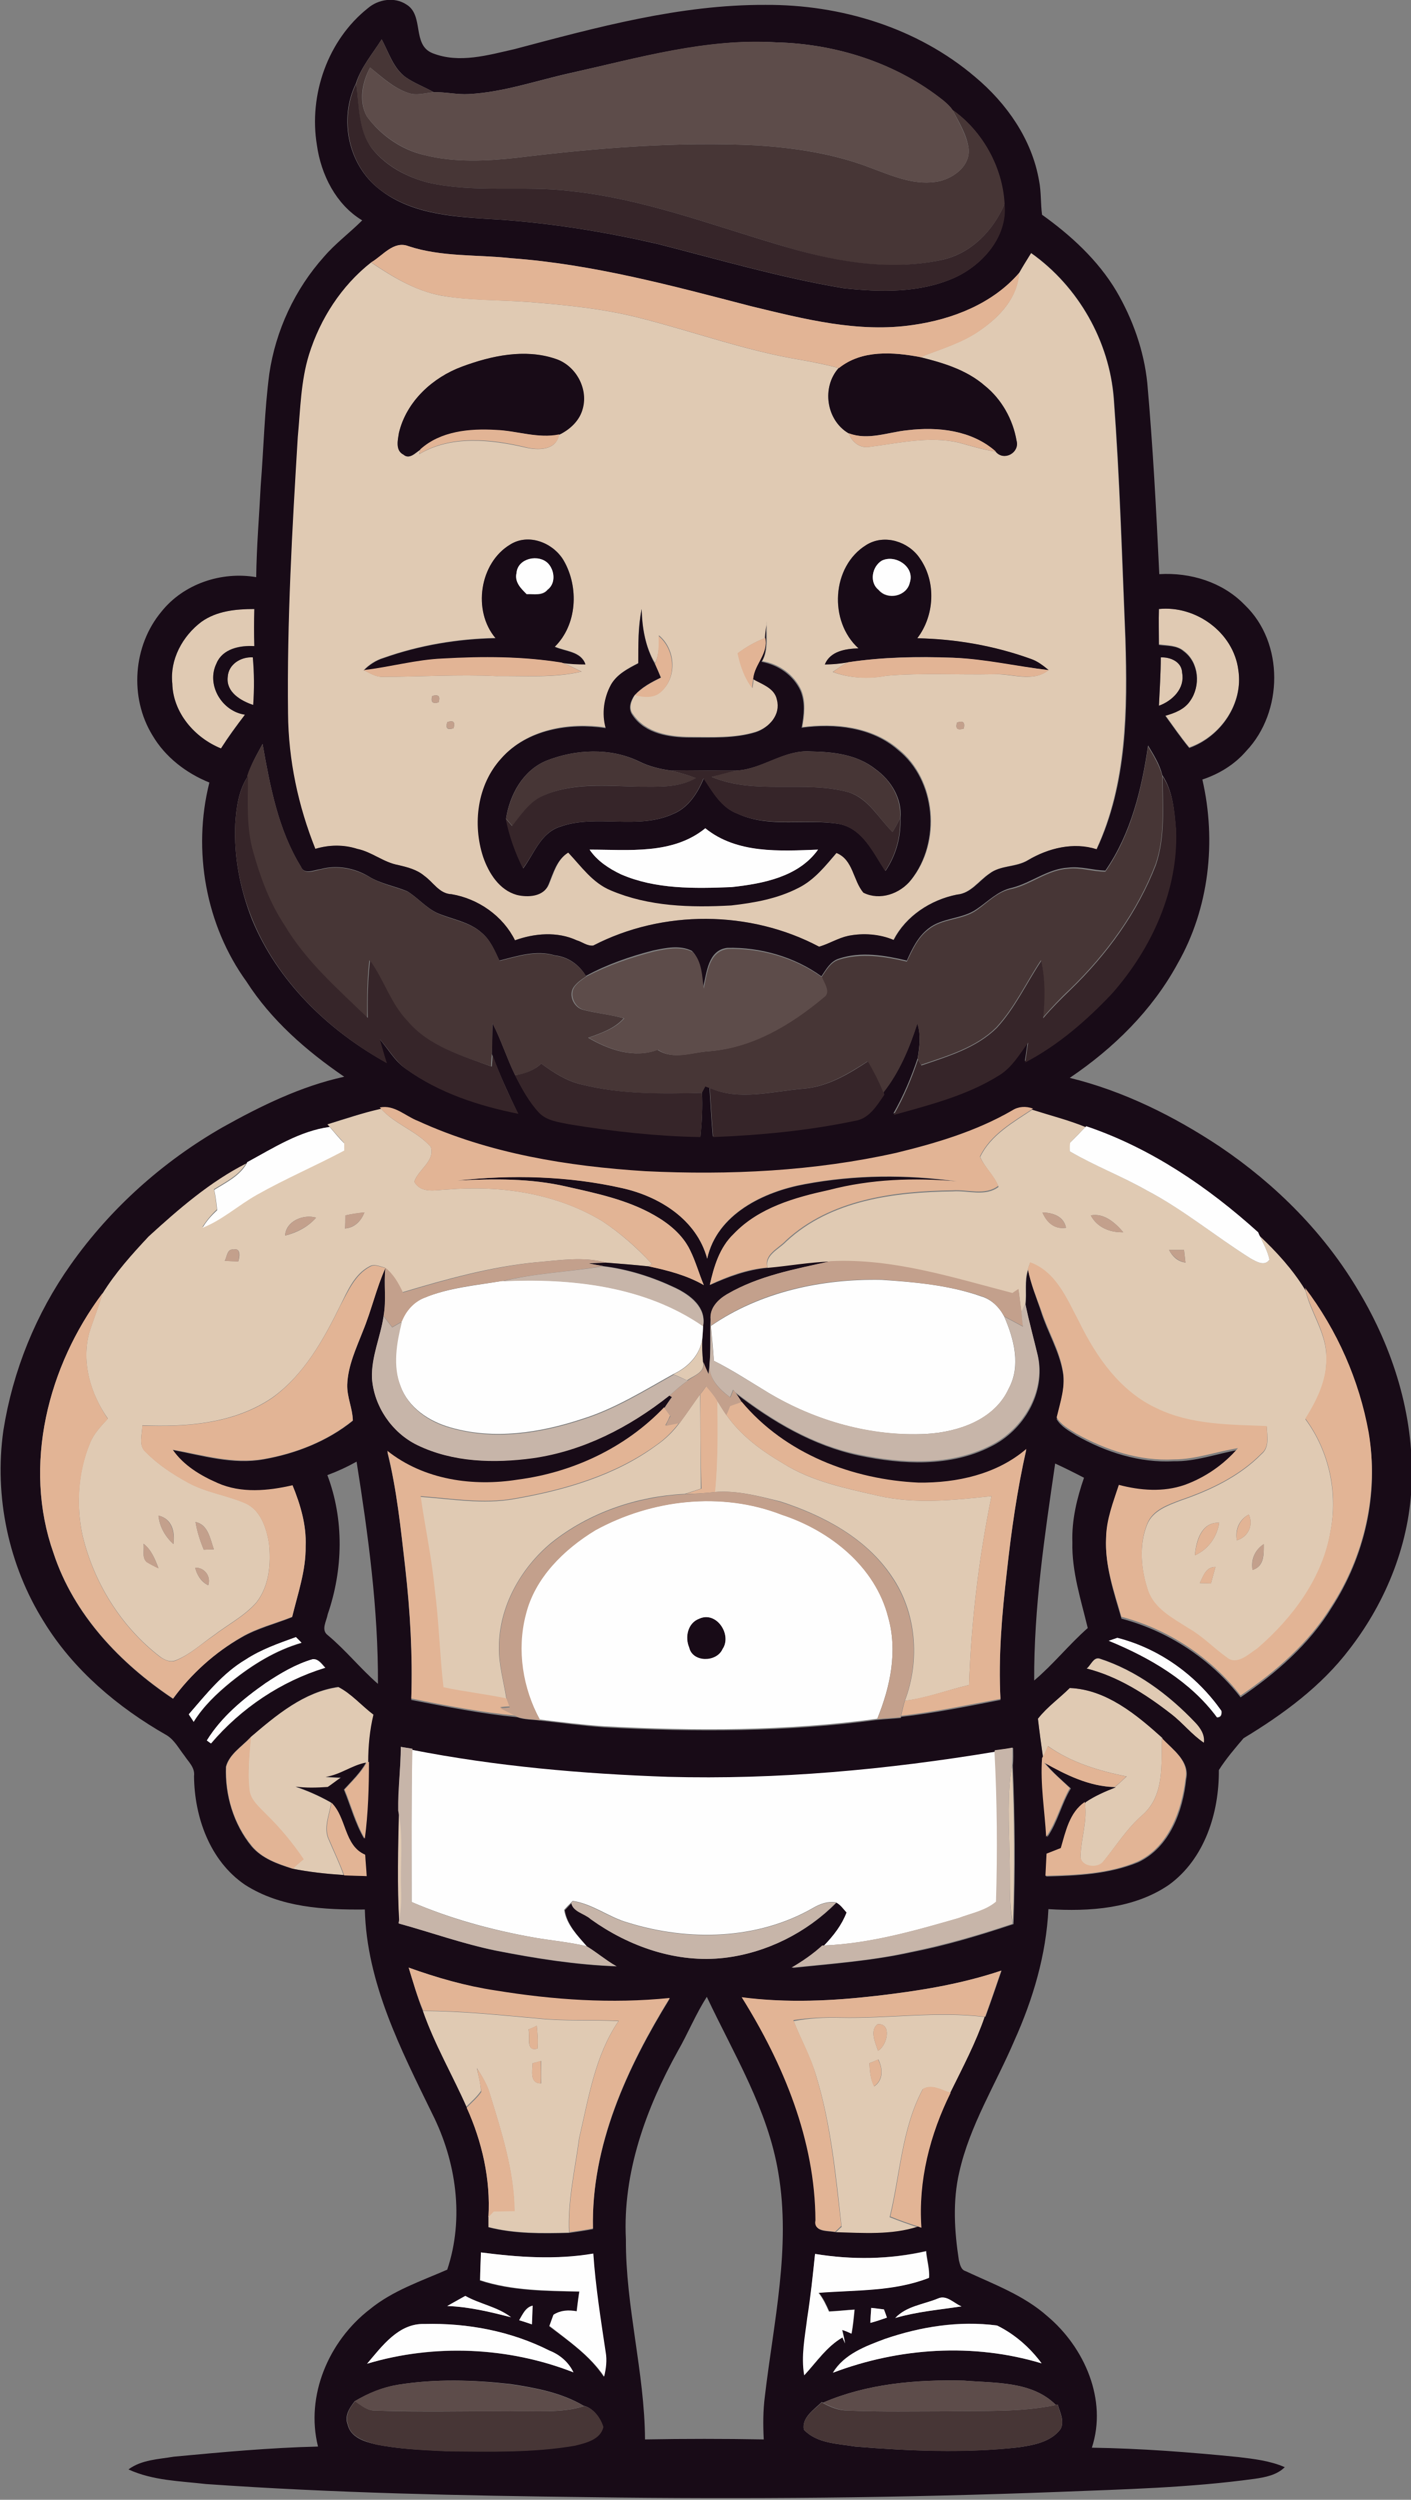
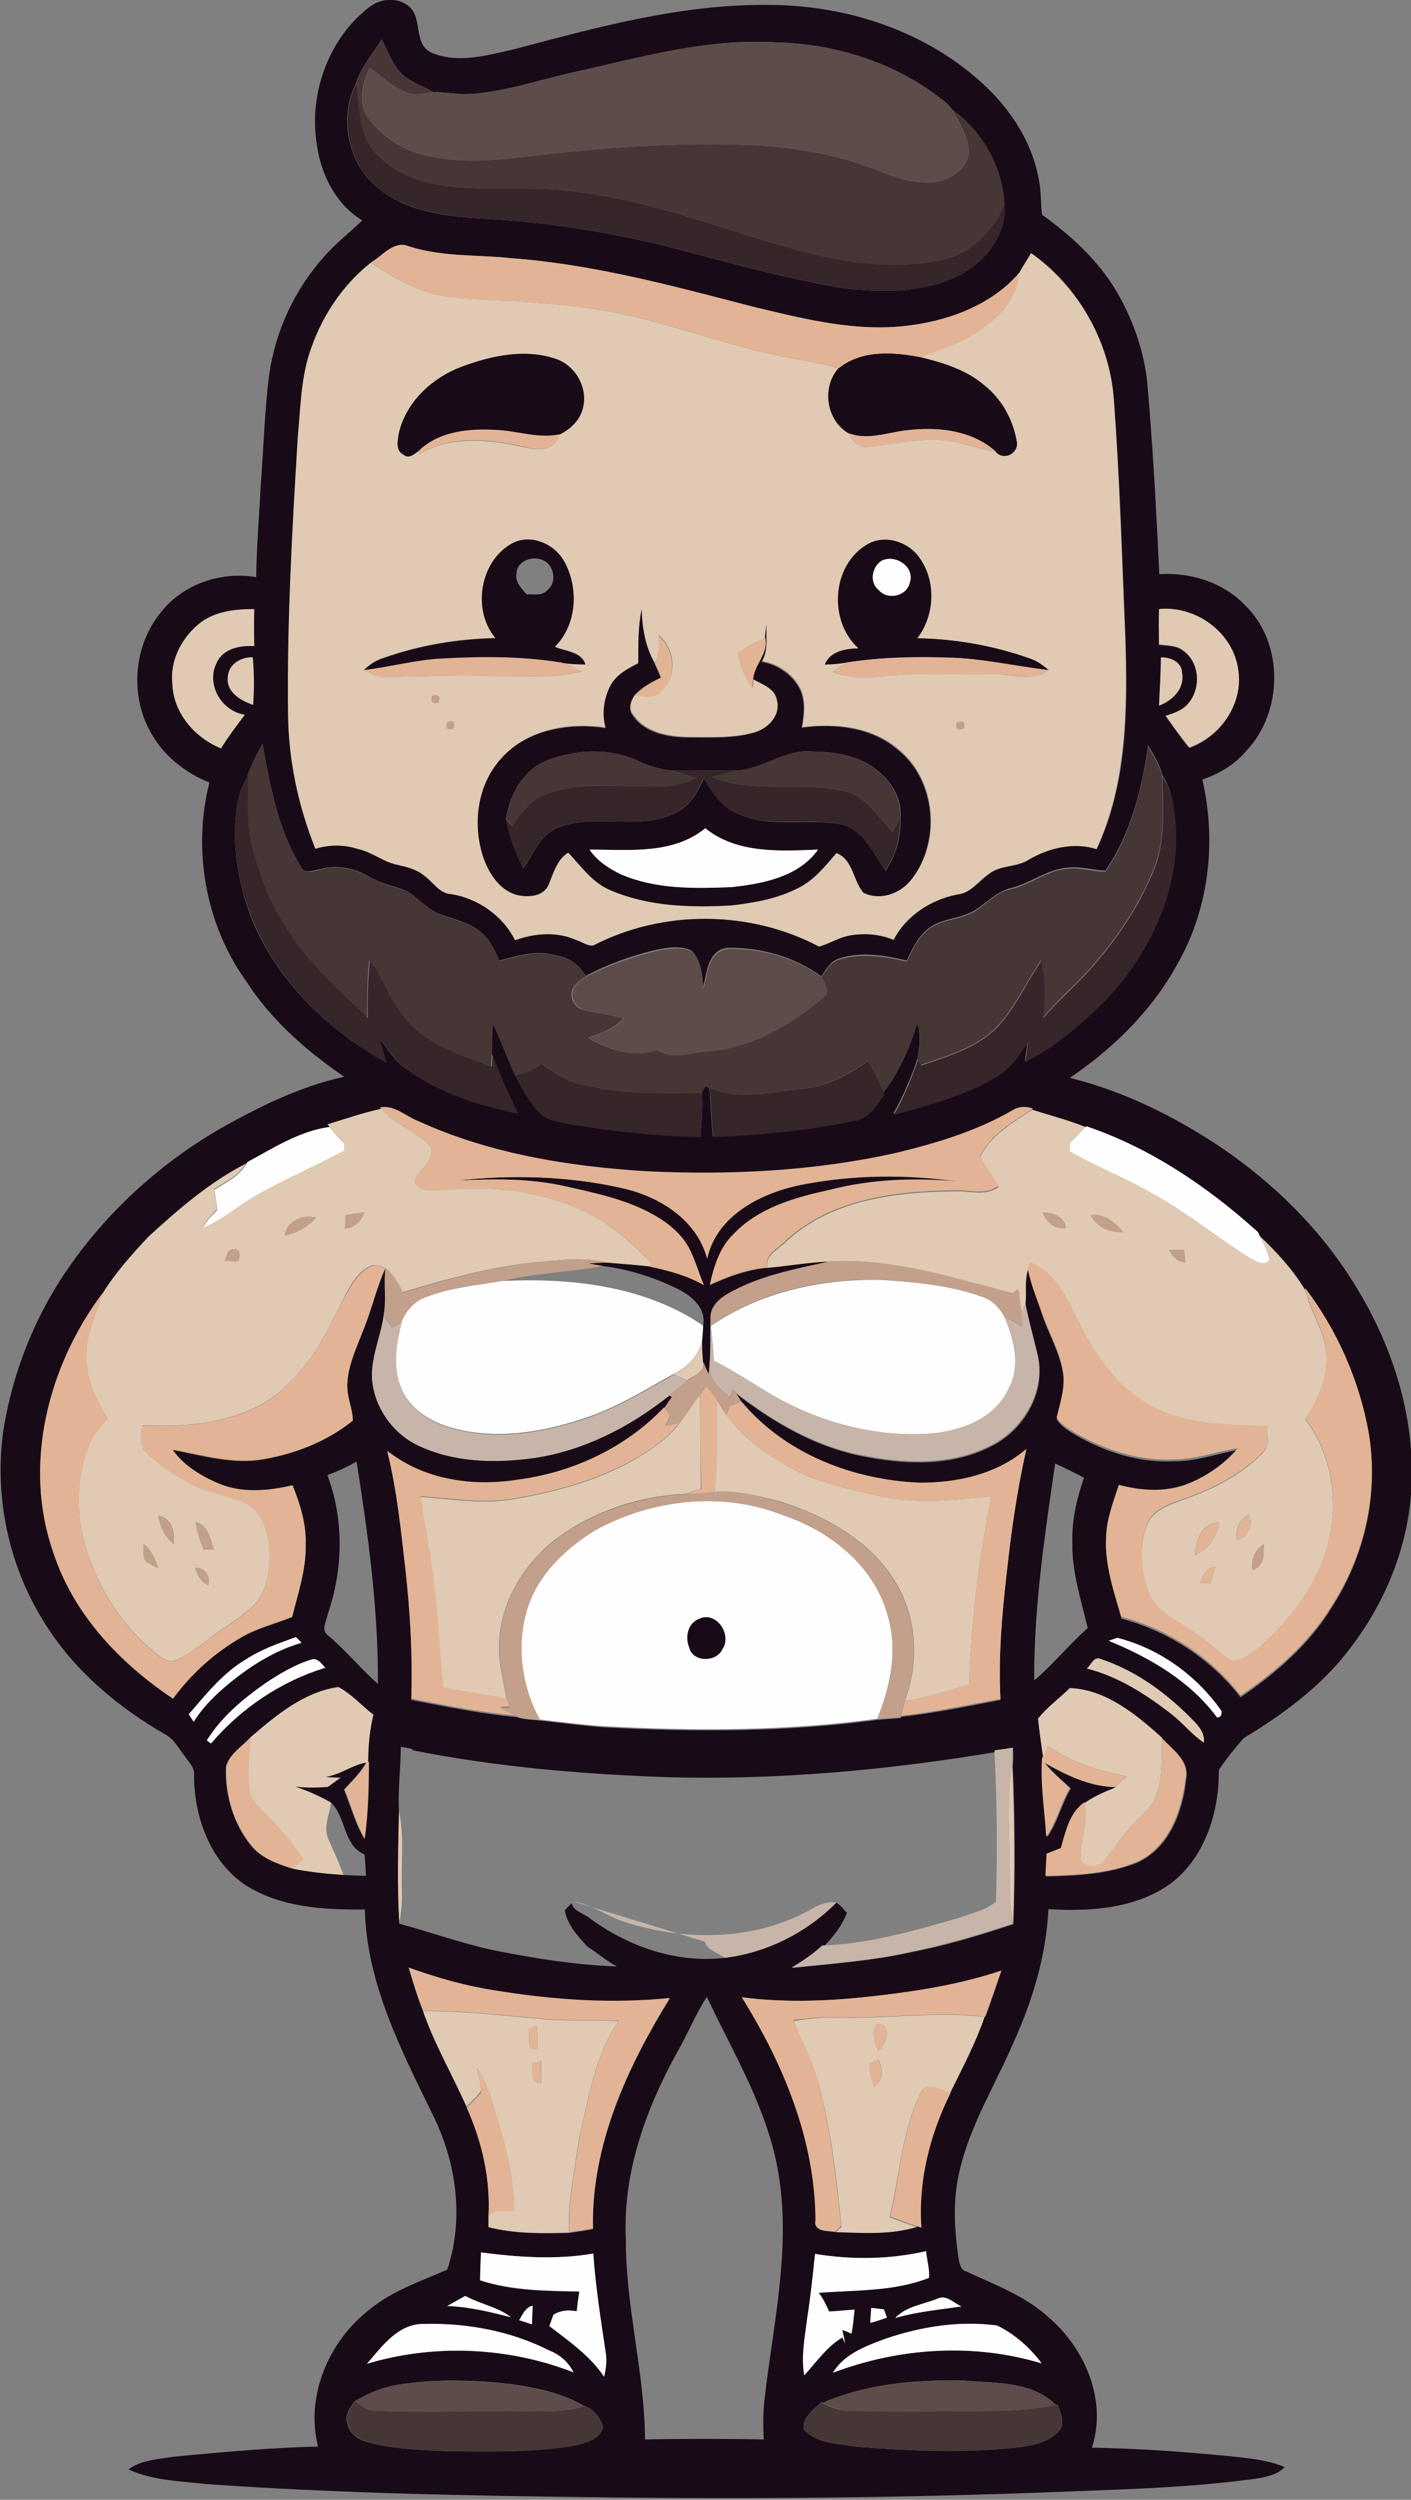
<svg xmlns="http://www.w3.org/2000/svg" version="1.1" id="Layer_1" x="0px" y="0px" viewBox="0 0 376.7 667" style="enable-background:new 0 0 376.7 667;" xml:space="preserve">
  <rect x="0" y="0" width="376.7" height="667" fill="#808080" stroke="none" />
  <style type="text/css">
	.st0{fill:#E0CAB3;}
	.st1{fill:#180B17;}
	.st2{fill:#473636;}
	.st3{fill:#5D4C4A;}
	.st4{fill:#362529;}
	.st5{fill:#E2B495;}
	.st6{fill:#FEFEFE;}
	.st7{fill:#C3A08C;}
	.st8{fill:#A1887E;}
	.st9{fill:#C7B5A9;}
</style>
  <g>
    <path class="st0" d="M272,72.8c1-1.8,2.1-3.5,3.2-5.3c12.6,8.9,21,23.5,22.1,38.9c1.6,21.3,2.2,42.7,3.1,64.1   c0.5,18.9,0.4,38.6-7.7,56.1c-6.2-1.9-12.9-0.3-18.3,2.9c-3.2,1.9-7.3,1.3-10.3,3.6c-2.9,1.9-5,5.3-8.7,5.6   c-7,1.4-13.6,5.7-16.9,12.1c-3.9-1.5-8.1-1.9-12.1-1.1c-2.7,0.6-5.1,2.2-7.8,2.9c-18.4-9.8-41.7-9.9-60.3-0.3   c-1.6,0.1-2.9-1-4.4-1.4c-5.2-2.4-11.3-1.9-16.5,0c-3.3-6.5-9.8-11.1-16.9-12.3c-3.2-0.1-4.9-3.2-7.3-4.9c-2-1.7-4.5-2.3-7-2.9   c-3.9-0.7-7-3.5-10.9-4.3c-3.6-1.1-7.5-1.1-11.2,0c-4.6-11.5-7.2-23.7-7.3-36.1c-0.3-24.6,1.1-49.2,2.6-73.8c0.7-7.3,0.8-14.9,3-22   C85.4,85,91,76.2,99,70c5.8,3.9,11.9,7.6,18.9,8.9c7.7,1.3,15.6,1.1,23.4,1.7c10,0.8,20,1.8,29.7,4.3c14.2,3.6,28.1,8.7,42.6,11.1   c3.4,0.6,6.9,1.3,10.3,2.2c-4.6,5.2-3.4,13.9,2.7,17.4c0.8,2.4,3.1,4.2,5.8,3.6c7.8-1,15.7-2.9,23.5-1.1c3.3,0.9,6.5,1.9,9.9,2.4   c2.2,2.6,6.4,0.3,5.6-2.9c-0.9-5.7-4-11.1-8.5-14.7c-4.9-4.2-11.1-6.1-17.2-7.6c5.4-2.2,11.2-3.8,16.1-7.3   C266.9,84.5,271.7,79.4,272,72.8z M123.4,97.8c-7.9,2.9-14.9,9.3-16.9,17.7c-0.3,1.9-1,4.7,1.2,5.8c1.6,1.4,3.2-0.4,4.5-1.3   l-0.3,1.2c8.6-5.1,19.1-3.9,28.3-1.8c3.3,0.8,8.3,0.9,9-3.4c2.9-1.3,5.5-3.8,6.3-7c1.5-5.5-1.9-11.7-7.4-13.3   C140.1,93,131.3,94.9,123.4,97.8z M136.2,145.3c-8.1,4.9-10.1,17.7-3.9,24.9c-10.2,0.2-20.3,1.9-29.9,5.3c-2,0.6-3.9,1.8-5.3,3.3   c1.7,0.8,3.3,1.9,5.2,1.8c10,0,20.1-0.7,30.1-0.2c7.6-0.1,15.4,0.6,22.9-1.2c-1.7-0.8-3.4-1.7-5.2-2.4c2.1,0.3,4.1,0.4,6.2,0.4   c-1.2-3.5-5.3-3.4-8.2-4.7c6-5.8,6.5-15.9,2.4-23C147.7,144.8,141.1,142.2,136.2,145.3z M231.3,145.4c-9.4,5.7-10.1,20.4-2.1,27.6   c-3.4,0.1-7.6,0.7-9,4.3c2.1-0.1,4.2-0.3,6.3-0.6c-1.5,0.6-2.8,1.7-4.2,2.6c4.6,1.7,9.6,1.9,14.4,1c9.5-0.8,19.1-0.2,28.6-0.4   c4.8-0.2,10.4,2.3,14.6-1.1c-1.4-1.2-3-2.4-4.8-3c-9.7-3.5-20-5.3-30.3-5.5c4.7-6,5.2-15.1,0.7-21.3   C242.6,144.5,236.1,142.4,231.3,145.4z M171.3,162.5c-1,4.7-1,9.5-0.7,14.3c-2.7,1.4-5.7,2.9-7.3,5.7c-1.9,3.5-2.5,7.7-1.4,11.6   c-9.8-1.5-21.1,0.4-27.9,8.1c-6.3,7-7.7,17.5-4.8,26.3c1.6,4.3,4.3,8.9,9,10.1c2.9,0.7,7.1,0.5,8.4-2.7c1.3-3.1,2.2-6.7,5.3-8.6   c3.5,3.6,6.5,8.1,11.4,10.1c10.1,4.3,21.3,4.6,32.1,4c6.2-0.7,12.4-1.9,18-4.7c4.2-2.1,7.1-5.8,10.1-9.3c4.5,1.8,4.4,7.3,7.2,10.6   c4.3,2.2,9.8,0.3,12.7-3.4c8-10,6.6-26.6-3.5-34.7c-7-6-16.9-7.1-25.7-5.9c0.6-3.3,1-6.7-0.3-9.9c-1.9-4.1-5.9-7-10.4-7.7   c2-3.3,0.8-7.4,1.4-11c-0.2,1.6-0.5,3.2-0.5,4.8c-2.7,1-5.1,2.4-7.4,4.1c0.7,3.3,1.8,6.6,3.9,9.3c0.1-0.6,0.3-1.9,0.3-2.6   c2.4,1.4,5.8,2.4,6.4,5.5c1.1,4-2.1,7.5-5.7,8.7c-5.7,1.8-11.7,1.4-17.5,1.4c-5.5,0-11.9-1-15.3-5.9c-1.4-1.6-0.6-3.8,0.5-5.4   c2.3,0.6,5.1,1,7-0.9c4.3-3.9,3.7-11.3-0.7-14.9c0.1,2.5,0.1,5.1-1,7.4C172.3,172.7,171.5,167.6,171.3,162.5z M115.4,185.7   c-0.5,1.6,0.1,2.2,1.7,1.7C117.6,185.8,117.1,185.2,115.4,185.7z M119.4,192.7c-0.5,1.6,0,2.2,1.7,1.6   C121.6,192.6,121,192.1,119.4,192.7z M255.5,192.8c-0.5,1.6,0.1,2.1,1.8,1.6C257.7,192.7,257.1,192.2,255.5,192.8z" />
  </g>
  <path class="st0" d="M53.8,165.9c4-2.9,9.2-3.4,14.1-3.4c0,3.3-0.1,6.6,0,9.9c-3.8-0.3-8.4,0.6-10.1,4.6c-2.8,5.7,1.4,12.8,7.6,13.7  c-2.3,2.9-4.5,5.9-6.4,9c-7-2.9-12.8-9.5-13-17.3C45.3,176,48.8,169.7,53.8,165.9z" />
  <path class="st0" d="M309.4,162.5c9.8-1,19.9,6.2,21.2,16.1c1.4,9-4.7,17.9-13.1,20.8c-2.3-2.8-4.3-5.7-6.4-8.6  c2.5-0.7,5.1-1.7,6.6-3.9c3-4,2.4-10.3-1.7-13.3c-1.9-1.5-4.4-1.4-6.6-1.7C309.4,168.8,309.3,165.6,309.4,162.5z" />
  <path class="st0" d="M60.8,180.6c0.2-3.4,3.5-5.4,6.7-5.2c0.3,4.2,0.4,8.5,0.1,12.7C64.3,187,60.3,184.6,60.8,180.6z" />
  <path class="st0" d="M309.9,175.4c2.6-0.1,5.6,1.2,5.7,4.2c0.8,4.2-2.7,7.4-6.2,8.8C309.6,184,309.9,179.7,309.9,175.4z" />
  <g>
    <path class="st0" d="M87.4,300c4.7-1.4,9.4-2.9,14.1-4.4c3.8,4.4,9.7,6.1,13.5,10.4c1.2,3.8-3.3,6-4.4,9.3c1.8,3.3,5.8,2.2,8.8,2.1   c14.2-1.2,29.2,1,41.5,8.5c4.8,3.2,9.2,7.1,13.1,11.3l-0.8,0.7c-3.8-0.4-7.6-0.7-11.4-1c-6.1-1.7-12.5-0.6-18.7-0.1   c-12.2,1.2-24,4.5-35.7,8c-1.2-2.4-2.5-4.9-4.7-6.6l0,0c-1.3-0.3-2.8-1.1-4.1-0.3c-4,2.1-5.8,6.5-7.7,10.3   c-4.5,9.2-9.7,18.6-18.2,24.7c-10.1,6.9-22.8,7.9-34.7,7.4c0,2.4-1.2,5.4,1,7.2c3.2,3.3,7.1,5.8,11.1,8c4.8,2.7,10.4,3.4,15.5,5.6   c4,1.9,5.5,6.5,6.2,10.6c0.6,5.4,0.1,11.5-3.4,15.9c-3.2,3.6-7.5,5.8-11.3,8.7c-3.3,2.3-6.4,5.2-10.2,6.7c-1.5,0.6-3-0.1-4.2-1   C32.3,434,25,422.2,22,409.5c-1.7-8.1-1.2-16.8,2-24.4c1-2.6,3-4.6,4.8-6.6c-4.6-6.5-7.1-14.9-5-22.8c1.1-3.6,2.6-7.1,3.6-10.8   c3.4-5.6,7.9-10.5,12.3-15.2c8-7.3,16.4-14.6,26.1-19.5c-1.9,3.4-5.5,5.1-8.7,7.1c0.4,1.8,0.6,3.6,0.8,5.4c-1.5,1.4-2.8,3-3.9,4.7   c5.3-2.2,9.6-6,14.5-8.8c7.6-4.3,15.6-7.7,23.3-11.8c0-0.5,0-1.4,0-1.9c-1.3-1.4-2.6-2.9-3.9-4.4L87.4,300z M92.2,324.3   c0,0.9,0,2.6-0.1,3.5c2.6-0.2,4.3-2,5.2-4.3C95.6,323.7,93.9,323.9,92.2,324.3z M76.1,329.7c3.2-0.8,6.1-2.3,8.3-4.8   C81,323.9,76.3,325.8,76.1,329.7z M60,336.4c0.9,0.1,2.7,0.1,3.6,0.2c0.4-1,0.8-3.7-1.2-3.2C60.6,333.1,60.6,335.4,60,336.4z    M42.3,404.4c0.3,3,1.8,5.6,4,7.6C46.8,408.7,45.9,405.2,42.3,404.4z M52.2,406.1c0.4,2.5,1.2,5,2.2,7.4c0.7,0,2-0.1,2.7-0.1   C56.1,410.6,55.6,406.8,52.2,406.1z M38.3,411.9c0.3,1.5-0.5,3.6,0.8,4.8c1,0.7,2.1,1.2,3.2,1.7C41.4,416,40.4,413.5,38.3,411.9z    M52.1,418.3c0.5,2,1.6,3.8,3.5,4.7C56.4,420.6,54.6,418.2,52.1,418.3z" />
  </g>
  <g>
    <path class="st0" d="M261.7,308.7c2.8-5.9,9-9.3,14.2-12.8c4.7,1.5,9.5,2.7,14.1,4.6c-1.4,1.5-2.9,2.9-4.3,4.4c0,0.6,0,1.7-0.1,2.3   c6.6,3.8,13.8,6.6,20.5,10.4c9.9,5.1,18.4,12.3,27.8,18.2c1.5,0.8,3.7,2.2,5,0.3c-0.5-2.4-1.8-4.6-2.8-6.8c4.6,4.3,9,9.1,12.3,14.5   c1.3,6.4,5.9,12,5.7,18.8c0.2,5.9-2.5,11.2-5.6,16.1c6.3,8.5,8.7,19.6,6.7,30c-2,12.5-10.1,23.2-19.5,31.3   c-2.3,1.5-5.5,4.7-8.2,2.4c-3.5-2.5-6.4-5.6-10.1-7.7c-4.2-2.6-9.2-5.1-10.9-10.2c-1.9-5.7-2.5-12.2-0.2-17.8   c1.5-3.6,5.5-5,8.9-6.3c7.9-2.7,15.7-6.4,21.6-12.4c2.2-1.8,1.5-4.8,1.4-7.3c-9.9-0.4-20.2-0.2-29.3-4.7   c-9.8-4.5-16.2-13.7-20.8-23.1c-3.2-6-6.1-13.5-13.1-15.9c-0.2,0.5-0.5,1.4-0.6,1.8c-1,3-0.3,6.2-0.7,9.2c-0.3,0.5-0.7,1.6-1,2.2   c-0.3-2-0.5-4-0.8-6c-0.5,0.4-1.1,0.7-1.6,1.1c-15.9-4.1-31.9-9.3-48.5-8.5c-5.6,0.2-11.2,1.2-16.8,1.7c-1.1-3.5,2.9-5.1,4.9-7.2   c11.9-11.1,29-13.2,44.5-13.4c4-0.3,8.7,1.5,12.2-1.2C265.4,313.6,262.9,311.6,261.7,308.7z M278.3,323.5c1.1,2.6,3.2,4.6,6.3,4.1   C284,324.5,281.1,323.6,278.3,323.5z M291.2,324.3c1.7,3.2,5.1,4.6,8.7,4.5C297.7,326.2,294.7,323.6,291.2,324.3z M312.1,333.5   c0.9,1.8,2.3,3.1,4.4,3.4c-0.1-0.9-0.3-2.5-0.4-3.4C314.8,333.5,313.4,333.5,312.1,333.5z M330.2,411c3-0.9,4.5-4,3.2-6.9   C330.8,405.5,329.7,408.1,330.2,411z M319,415c3.6-1.6,5.9-4.9,6.5-8.7C320.7,406.1,319.3,411.2,319,415z M334.4,418.9   c3.2-1,3-4.2,3-6.9C335,413.6,333.9,416.1,334.4,418.9z M320.3,422.4c0.8,0,2.3,0.1,3,0.1c0.4-1.5,0.8-3,1.2-4.4   C321.9,418.1,321.3,420.5,320.3,422.4z" />
  </g>
  <path class="st0" d="M179.8,366.7c3.9-1.8,7.1-5,7.7-9.5c-0.1,2.1,0,4.1,0.2,6.2c0.6,2.8-2.5,3.6-4.3,4.9  C182.3,367.8,181.1,367.2,179.8,366.7z" />
  <path class="st0" d="M181.5,379.6c1.9-2.5,3.6-5.1,5.4-7.6c0.1,8.4,0.1,16.8,0.2,25.2c-1.4,0.5-2.8,0.9-4.3,1.4  c-12.8,0.6-25.6,5-35.6,13c-8.2,6.8-14,17.1-14,27.9c-0.1,4.7,1.3,9.3,2,13.9c-5.6-1.2-11.3-1.8-16.9-3c-1-8.6-1.2-17.3-2.3-25.9  c-0.8-8.4-2.6-16.7-3.8-25.1c8.3,0.6,16.8,2.1,25.1,0.6c13.3-2.3,26.9-6.2,37.9-14.3C177.7,384,179.8,381.9,181.5,379.6z" />
  <path class="st0" d="M190.8,398.1c0.8-8.1,0.7-16.3,0.6-24.5c0.8,1.3,1.6,2.6,2.5,3.9c3.9,5.6,9.4,9.6,15.2,13  c7.6,4.8,16.6,6.6,25.3,8.6c10,2.3,20.2,1.2,30.3,0.1c-3.4,16.6-5.4,33.4-6,50.4c-5.7,1.3-11.2,3.5-17.1,4.2  c4.1-10.8,3.1-23.6-3.5-33.2c-6.9-10.3-18.4-16.3-29.8-20C202.6,399.2,196.7,397.6,190.8,398.1z" />
  <path class="st0" d="M290.1,445.2c1.1-0.8,1.8-3.1,3.5-2.6c9.9,3.2,18.4,9.6,25.6,17.1c1.5,1.4,2.6,3.2,2.3,5.4  c-3.3-2.2-5.8-5.4-8.9-7.8C305.8,452,298.4,447.3,290.1,445.2z" />
  <path class="st0" d="M66.9,463.5c6.8-5.8,14.3-12.1,23.5-13.3c3.6,1.8,6.3,5,9.4,7.4c-1,4.1-1.4,8.3-1.4,12.6l-0.6,0.2  c-3.8,0.7-6.9,3.4-10.8,3.8c1,0.1,3,0.2,4.1,0.2c-1.2,0.8-2.3,1.7-3.5,2.5c-2.9,0.3-5.7,0.3-8.6-0.1c3.2,1.1,6.4,2.5,9.4,4.2  c-0.5,3.3-2.2,6.8-0.6,10c1.3,3.1,2.8,6.1,3.9,9.3c-4.6-0.3-9.2-0.8-13.7-1.7c1-0.8,2-1.7,2.9-2.5c-2.9-4.4-6.3-8.5-10.1-12.1  c-1.8-1.9-4.1-3.8-4.4-6.6C66.1,472.7,66.5,468.1,66.9,463.5z" />
  <path class="st0" d="M285.6,450.4c9.7,0.4,17.7,7,24.6,13.2v0.2c-0.2,7,0.7,15.2-5.1,20.4c-4.2,3.6-7.1,8.3-10.5,12.5  c-1.6,2.3-6.6,1.4-6.1-1.8c0.2-4.7,1.9-9.3,1.1-14v-0.1c2.5-1.7,5.3-2.9,8.1-4c1.1-0.9,2.1-1.9,3.1-2.8c-7.4-1.5-14.8-3.7-21-8.1  c-0.5,1.1-0.9,2.2-1.3,3.3c-0.5-3.5-1-7.1-1.4-10.6C279.5,455.5,282.8,453.1,285.6,450.4z" />
  <path class="st0" d="M269.5,494.5c-0.1-7.8-0.7-15.7,0.7-23.5c0.6,14,0.7,28,0.2,42C269.2,506.9,269.8,500.7,269.5,494.5z" />
  <path class="st0" d="M106.5,483.1c1.5,7.1,0.5,14.3,0.8,21.4c0.1,2.9-0.2,5.8-0.7,8.6C105.9,503.1,106.2,493.1,106.5,483.1z" />
  <g>
    <path class="st0" d="M112.9,536.6c10.2,0,20.3,1.1,30.5,2c7.2,0.8,14.5,0.3,21.7,0.7c-6.3,9.2-8,20.6-10.5,31.2   c-1.1,8.3-3.1,16.7-2.7,25.2c-7.2,0.2-14.5,0.3-21.6-1.5c0-0.7,0-2.1,0-2.8c0.3-0.4,1-1.1,1.4-1.5c1.9,0,3.7-0.1,5.6-0.1   c-0.1-10.7-3.4-20.9-6.5-31c-0.7-2.5-2.1-4.8-3.5-7c0.4,2,1,4,1.1,6.1c-1.1,1.6-2.5,2.8-3.9,4.2C120.8,553.7,116,545.5,112.9,536.6   z M141.1,541.5c0.4,1.8-0.8,6.1,2.4,5.1c0.2-2,0-4.1-0.2-6.1C142.8,540.8,141.7,541.3,141.1,541.5z M142.2,550.5   c-0.1,2.1-0.8,5.5,2.3,5.4c0-2,0-4,0-6C143.9,550.1,142.8,550.4,142.2,550.5z" />
  </g>
  <g>
    <path class="st0" d="M224.3,538.4c12.9,0.3,25.7-1.8,38.6-0.2c-2.4,7-5.9,13.6-9.2,20.3c-2.3-0.8-5.1-2.5-7.4-1   c-5.6,10.5-6,22.7-8.8,34.1c2.5,1,5,1.9,7.5,2.7c-7.1,2.3-14.7,1.7-22,1.5c0.4-0.4,1.2-1.2,1.7-1.6c-1.5-13.5-2.8-27.3-6.8-40.3   c-1.5-5.1-4.1-9.7-6-14.6C216,538.5,220.2,538.3,224.3,538.4z M234.4,547.2c2.5-1.4,3.8-7.4-0.1-7.1   C232.1,541.8,233.7,545,234.4,547.2z M232.1,550.5c0.1,2.1,0.3,4.3,1.3,6.2c2.5-1.7,2.3-4.8,1.1-7.2   C233.9,549.8,232.7,550.3,232.1,550.5z" />
  </g>
  <g>
    <g>
      <path class="st1" d="M98.2,2.2c2.8-2.4,7.1-3.1,10.3-1c4.8,2.9,1.4,10.8,7,13c7.1,2.8,14.8,0.5,21.9-1.1    c21.9-5.8,44.1-11.9,67-11.8c20.1-0.1,40.5,6.1,55.9,19.2c8.5,7.1,15.2,16.7,17.1,27.7c0.6,3,0.4,6.1,0.8,9.1    c7.7,5.5,14.9,12.1,19.8,20.3c4.4,7.5,7.4,15.9,8.3,24.6c1.5,17,2.4,34,3.2,51c8.3-0.5,16.9,2.1,22.8,8.2    c10.6,10.1,10.3,28.6,0.4,39c-3.1,3.6-7.2,6.1-11.7,7.6c3.8,16.5,1.8,34.4-6.6,49.1c-6.8,12.5-17.1,22.6-28.8,30.5    c14.3,3.5,27.8,10.2,40,18.3c15,10.1,28.1,23.2,37.3,38.9c9,15.1,14.5,32.6,14,50.3c-0.4,16.3-6.7,32.1-16.6,44.9    c-7.5,9.9-17.7,17.4-28.3,23.8c-2.3,2.7-4.7,5.5-6.6,8.5c0.1,11.4-3.8,23.7-13.3,30.6c-9.3,6.4-21.3,7.2-32.2,6.5    c-0.6,12.2-4.1,24-9.1,35.1c-5,11.7-11.9,22.6-14.7,35.1c-1.8,7.7-1.3,15.8-0.1,23.5c0.3,1.1,0.5,2.5,1.8,2.9    c7.5,3.5,15.5,6.4,21.8,12c9.9,8.3,16.1,22.3,11.9,35.1c13.1,0.2,26.1,1.2,39.1,2.5c4.2,0.5,8.5,1,12.4,2.7    c-2.1,2.1-5.2,2.7-8,3.1c-17.4,2.4-34.9,2.8-52.4,3.5c-41.7,1.6-83.4,2-125.1,1.4c-34.2-0.4-68.4-1.1-102.5-3.5    c-6.9-0.8-14.2-0.9-20.7-3.9c3.5-2.6,8-2.7,12.1-3.4c12.8-1.2,25.7-2.4,38.5-2.7c-3.4-13.6,2.9-28.2,13.8-36.6    c6.1-5,13.6-7.5,20.7-10.6c4.6-13.7,2.4-28.9-4-41.6c-8.4-17.2-17.5-34.9-18-54.5c-10.9,0.1-22.5-0.5-32-6.6    c-9.4-6.4-13.5-18.1-13.6-29c0.3-2.3-1.5-3.8-2.6-5.5c-1.5-1.9-2.6-4.1-4.7-5.4c-13-7.4-24.9-17.4-32.8-30.3    c-9.4-15-13.3-33.4-10.8-51c2.5-15.9,8.7-31.2,18-44.3c10.6-15,24.6-27.5,40.5-36.6c10.2-5.7,21-11,32.5-13.5    c-10.1-6.9-19.5-15.1-26.1-25.4C55,247,51.3,227,55.9,208.8c-6.2-2.5-11.8-6.8-15.2-12.6c-6.2-10.1-5.2-23.9,2.4-33    c5.9-7.4,16-10.8,25.3-9.2c0.1-8.2,0.8-16.3,1.2-24.4c0.8-10,1-20,2.3-29.9c1.7-11.5,6.8-22.5,14.6-31.2c3.1-3.6,6.9-6.4,10.2-9.7    c-7-4.2-11-12.2-12.1-20.1C82.4,25.3,87.5,10.7,98.2,2.2z M101.9,10.5c-2.4,3.8-5.5,7.4-6.9,11.8c-4.6,9.4-2.1,21.7,6.3,28.2    c9,7.1,21.1,7.4,32,8.1c14.3,1,28.4,3.3,42.3,6.5c16.5,4.2,32.8,9,49.6,11.8c9.9,1.1,20.4,1.3,29.6-2.8c7.5-3.4,14.2-11,13.3-19.7    c-0.5-9.8-5.9-19.5-13.9-25.1c-0.6-1-1.5-1.7-2.3-2.4c-12.6-10.1-28.7-15.2-44.7-15.6c-18.7-1.1-36.9,4.2-55,8.2    c-9,2-17.8,5.1-27,5.6c-3.2,0.2-6.3-0.6-9.4-0.5c-2.5-1.4-5.2-2.4-7.5-4C105,18.2,103.8,14,101.9,10.5z M99.1,70    c-7.9,6.2-13.6,15-16.6,24.6c-2.2,7.1-2.3,14.6-3,22c-1.5,24.6-2.9,49.2-2.6,73.8c0.1,12.4,2.7,24.6,7.3,36.1    c3.6-1.1,7.5-1.2,11.2,0c3.9,0.8,7,3.6,10.9,4.3c2.5,0.6,5,1.2,7,2.9c2.4,1.7,4,4.8,7.3,4.9c7.1,1.2,13.7,5.8,16.9,12.3    c5.3-1.9,11.3-2.4,16.5,0c1.4,0.4,2.8,1.6,4.4,1.4c18.5-9.6,41.8-9.5,60.3,0.3c2.7-0.8,5-2.3,7.8-2.9c4-0.8,8.3-0.5,12.1,1.1    c3.3-6.4,9.9-10.7,16.9-12.1c3.7-0.3,5.8-3.6,8.7-5.6c3-2.3,7.1-1.6,10.3-3.6c5.4-3.2,12.1-4.9,18.3-2.9    c8.2-17.5,8.3-37.2,7.7-56.1c-0.9-21.4-1.5-42.8-3.1-64.1c-1.2-15.4-9.5-30-22.1-38.9c-1.1,1.8-2.2,3.5-3.2,5.3    c-7,8.3-17.7,12.4-28.3,13.9c-14.6,2.2-29.2-1.6-43.3-5c-21.1-5.4-42.2-11.2-64-12.8c-9.1-1-18.6-0.3-27.4-3.2    C105.1,64.1,102.2,68.3,99.1,70z M53.8,165.9c-5.1,3.8-8.5,10.1-7.8,16.5c0.2,7.8,6,14.5,13,17.3c2-3.1,4.2-6.1,6.4-9    c-6.2-0.9-10.4-8-7.6-13.7c1.6-3.9,6.3-4.8,10.1-4.6c-0.1-3.3-0.1-6.6,0-9.9C63,162.5,57.9,163,53.8,165.9z M309.4,162.5    c-0.1,3.2,0,6.4,0,9.6c2.3,0.3,4.8,0.1,6.6,1.7c4.1,3,4.6,9.3,1.7,13.3c-1.5,2.2-4.1,3.2-6.6,3.9c2.1,2.9,4.1,5.8,6.4,8.6    c8.4-3,14.5-11.8,13.1-20.8C329.3,168.7,319.2,161.5,309.4,162.5z M60.8,180.6c-0.5,4.1,3.5,6.4,6.8,7.5c0.3-4.2,0.3-8.5-0.1-12.7    C64.4,175.2,61,177.2,60.8,180.6z M309.9,175.4c0,4.3-0.3,8.6-0.5,12.9c3.6-1.3,7-4.6,6.2-8.8    C315.5,176.6,312.5,175.3,309.9,175.4z M70.1,198.5c-1.5,2.8-3.2,5.6-3.9,8.6c-2.5,3.7-3.1,8.3-3.4,12.7    c-0.4,8.8,1.3,17.5,4.5,25.6c6.8,16.5,20.4,29.6,35.8,38.1c-0.6-2.1-1.3-4.2-1.9-6.4c2.4,2.7,4.1,6,7.2,8.1    c8.8,6.3,19.3,9.7,29.8,11.8c-2.5-5.2-4.9-10.4-6.9-15.8c0.1-2.7,0.1-5.5,0.2-8.2c2.3,4.5,3.8,9.3,6,13.8c1.8,3.5,3.7,7,6.4,9.9    c2.1,2.2,5.3,2.5,8.1,3.1c11.6,1.8,23.2,3.2,35,3.4c0.4-3.9,0.6-7.9,0.4-11.8c0.2-0.4,0.7-1.3,0.9-1.7c0.3,0.1,0.9,0.3,1.1,0.4    c0.3,4.4,0.5,8.7,0.9,13.1c12.6-0.5,25.3-1.7,37.7-4.3c3.9-0.5,6-4,8-7l-0.2-0.5c4.3-5.4,7-11.8,9.1-18.4c1,3,0.6,6.2,0.1,9.3    c-1.7,5.1-3.8,10.1-6.5,14.8c9.6-2.7,19.6-5.2,28.2-10.6c3.4-2,5.4-5.6,7.7-8.7c-0.3,1.8-0.5,3.6-0.8,5.3    c8.8-4.6,16.4-11.2,23.2-18.4c10.5-11.9,17.7-27.5,17.1-43.6c-0.4-4.9-0.8-10.1-3.6-14.3c-0.7-2.9-2.3-5.4-3.8-7.9    c-1.7,11.7-4.6,23.6-11.4,33.4c-3.3-0.1-6.5-1.2-9.9-0.8c-5.5,0.3-9.9,4.1-15.1,5.4c-3.7,0.8-6.4,3.7-9.4,5.7    c-3.9,2.7-9.2,2.2-12.9,5.2c-2.8,2.2-4.3,5.4-5.7,8.5c-5.9-1.4-12.3-2.5-18.2-0.5c-2.2,0.7-3.4,2.9-4.6,4.7    c-7.2-5.2-16.3-7.8-25.1-7.6c-5.2,0.6-5.5,6.6-6.5,10.6c-0.5-3.3-0.5-7.3-3-9.8c-3.2-1.6-6.9-0.8-10.3-0.1    c-6.2,1.6-12.3,3.7-18,6.8c-1.8-3-4.7-5.1-8.3-5.5c-5-1.5-10,0.2-14.8,1.4c-1.3-2.7-2.4-5.5-4.7-7.4c-3.3-3-8-3.6-11.9-5.3    c-3-1.4-5.2-4.1-8-5.8c-3.4-1.4-7.1-2-10.2-3.9c-3.8-2.3-8.5-3.2-12.9-2c-1.8,0.2-4.4,1.6-5.3-0.7    C74.3,221.5,72.1,209.8,70.1,198.5z M87.4,300l0.6,0.7c-7.9,1-15,5.6-22,9.4l-0.2,0.3c-9.7,4.9-18.1,12.2-26.1,19.5    c-4.5,4.8-8.9,9.7-12.3,15.2c-14.6,19.4-21.4,46-13.1,69.4c5.4,16.4,17.8,29.4,31.9,38.8c4.8-6.7,11.1-12.3,18.3-16.4    c4.2-2.4,9-3.6,13.5-5.4c1.5-6.2,3.7-12.4,3.6-18.9c0.3-5.6-1.4-11.1-3.5-16.2c-6.5,1.5-13.7,2.2-20-0.6c-4.6-2-9.1-4.7-12-8.9    c8,1.5,16.1,4,24.3,2.5c8.5-1.5,17-4.8,23.8-10.3c0-3.3-1.6-6.3-1.5-9.6c0.2-5.1,2.4-9.7,4.2-14.3c2.2-5.5,3.5-11.4,6-16.8l0,0    c-0.5,4.3,0.3,8.6-0.5,12.8c-0.8,5.5-3.2,10.7-3.1,16.4c0.5,7.6,5.3,14.6,12.1,17.9c9.5,4.7,20.5,4.9,30.8,3.5    c13.5-1.9,25.9-8.3,36.5-16.7l0.7,0.4c-0.7,0.9-1.3,1.9-2,2.9c-10.3,10.8-24.4,17.4-39.1,19.3c-12,1.9-25.1,0.1-34.9-7.4    c2.6,10.2,3.6,20.6,4.8,31.1c1.3,11.6,2,23.3,1.6,35c9.4,1.8,18.8,3.7,28.3,4.6c1.9,0.7,4.1,0.6,6.1,0.9    c5.7,0.6,11.4,1.4,17.1,1.8c24.3,1.3,48.8,1.3,73-2c2.1-0.2,4.2-0.3,6.2-0.5l0.1-0.3c8.9-1,17.7-2.8,26.5-4.5    c-0.6-11.4,0.4-22.8,1.7-34c1.2-11,2.7-21.9,5.2-32.7c-7.8,6.8-18.5,9.1-28.7,9c-17.7-0.8-35.8-7.8-47.3-21.6    c-0.6-0.9-1.1-1.8-1.7-2.6c9.8,7.6,20.8,14.1,33.1,16.7c11.5,2.4,24.3,3.1,35.1-2.4c8.8-4.3,14.8-14.4,12.6-24.2    c-1.1-4.6-2.4-9.1-3.3-13.7c0.4-3-0.3-6.2,0.7-9.2c0.7,3.9,2.3,7.6,3.5,11.3c1.7,5.3,4.7,10.2,5.7,15.7c0.9,4.4-0.7,8.6-1.6,12.8    c1.2,2,3.3,3.1,5.2,4.3c7.9,4.5,17,7.4,26.1,6.9c5.9,0.1,11.4-2,17.1-3c-3.8,4.4-8.7,7.8-14.2,9.8c-5.7,2-11.9,1.5-17.6,0    c-1.5,4.6-3.3,9.2-3.4,14c-0.3,7.3,2.1,14.3,4.1,21.2c12.5,3.3,23.9,10.8,31.8,21c9.4-6.4,18.3-14.1,24.3-23.9    c8.8-13.6,12.7-30.3,9.9-46.3c-2.5-14-8.4-27.3-17-38.6c-3.3-5.4-7.7-10.2-12.3-14.5l-0.2-0.5c-13.4-12.1-28.7-22.4-45.9-28.3    c-4.6-1.9-9.4-3.1-14.1-4.6c-1.9-0.7-3.9-0.6-5.6,0.5c-9.6,5.5-20.3,8.7-30.9,11.3c-22,4.9-44.6,6-67,4.9    c-20.7-1.4-41.7-4.7-60.7-13.4c-3.4-1.3-6.3-4.4-10.2-3.6C96.7,297,92.1,298.5,87.4,300z M87.4,393.6c4.5,11.9,4.2,25.2,0.1,37.1    c-0.3,1.8-1.9,4.2,0,5.6c4.8,4,8.7,8.9,13.4,13c0.1-19.9-2.6-39.7-5.7-59.3C92.7,391.4,90.1,392.6,87.4,393.6z M281.7,390.5    c-2.8,19.2-5.7,38.5-5.6,57.9c5.1-4.3,9.3-9.6,14.3-14c-1.8-7.5-4.3-15.1-4.1-22.9c-0.2-5.9,1.2-11.7,3.1-17.2    C286.9,393,284.3,391.7,281.7,390.5z M65.6,442.8c-6.1,3.6-10.6,9.3-15.2,14.7c0.4,0.6,0.9,1.3,1.3,2c2.6-4.2,6.2-7.6,10-10.7    c5.6-4.5,11.8-8.4,18.8-10.4c-0.4-0.4-1.1-1.1-1.5-1.5C74.4,438.4,69.8,440.1,65.6,442.8z M296,437.8c11,4.5,21.8,10.8,28.9,20.5    c1,0,1.4-0.6,1.2-1.7c-6.7-9.5-16.5-16.6-27.8-19.5C297.7,437.3,296.6,437.6,296,437.8z M70.9,449.1c-6,4.2-11.8,9-15.6,15.3    l1.1,0.8c8-9.4,18.7-16.6,30.5-20.2c-0.9-1-1.8-2.4-3.3-2.3C79,444,74.8,446.5,70.9,449.1z M290.1,445.2c8.3,2.1,15.7,6.8,22.4,12    c3.2,2.4,5.6,5.6,8.9,7.8c0.3-2.1-0.9-3.9-2.3-5.4c-7.1-7.5-15.7-13.9-25.6-17.1C291.9,442.1,291.2,444.4,290.1,445.2z     M66.9,463.5c-2.3,2.5-5.7,4.5-6.6,7.9c-0.3,7.5,2,15.3,6.8,21.2c2.8,3.3,7,4.8,10.9,6c4.5,0.9,9.1,1.4,13.7,1.7    c2,0.1,4,0.2,6,0.2c-0.1-1.9-0.2-3.8-0.4-5.7c-5.7-2.4-4.8-9.9-9-13.9c-3-1.7-6.1-3.1-9.4-4.2c2.8,0.4,5.7,0.3,8.6,0.1    c1.2-0.8,2.3-1.7,3.5-2.5c-1,0-3-0.2-4.1-0.2c3.9-0.5,7-3.1,10.8-3.8c-1.5,2.7-3.8,4.9-5.9,7.2c1.8,4.4,3,9,5.4,13.1    c0.9-6.8,1.1-13.6,1.1-20.5c0-4.2,0.4-8.4,1.4-12.6c-3.2-2.4-5.9-5.6-9.4-7.4C81.2,451.4,73.8,457.6,66.9,463.5z M285.6,450.4    c-2.8,2.8-6.1,5.1-8.5,8.2c0.4,3.5,0.9,7.1,1.4,10.6c-0.6,7,0.7,14,1.1,21c2.8-4,3.8-8.9,6.3-13c-2.4-2.2-4.9-4.3-6.9-6.8    c5.8,3.3,12,6.3,18.9,6.5c-2.8,1.1-5.6,2.3-8.1,4v0.1c-4.1,2.8-5.1,7.8-6.4,12.3c-1.3,0.5-2.5,1-3.8,1.5c-0.1,1.9-0.2,3.9-0.3,5.9    c8.3-0.2,16.8-0.6,24.6-3.8c8.4-4,11.9-13.6,12.8-22.2c1-4.7-3.4-7.7-6.3-10.7v-0.2C303.3,457.4,295.3,450.8,285.6,450.4z     M107,466.1c0,5.7-0.8,11.3-0.5,17c-0.2,10-0.5,20.1,0.1,30.1v0.1c8.6,2.3,17,5.4,25.8,7.2c10.6,2.1,21.4,3.8,32.3,4.2    c-2.8-1.5-5.2-3.6-7.9-5.3c-2.5-2.8-5.4-5.8-6-9.7c0.5-0.5,1.4-1.5,1.8-1.9c0.5,2.3,3.6,2.8,5.2,4.3c10.2,7.4,23,11.8,35.7,10.3    c11.2-1.4,21.9-6.7,29.8-14.7c1.1,0.6,1.9,1.7,2.8,2.7c-1.3,3.4-3.5,6.2-6,8.8h-0.3c-2.5,2.3-5.3,4.2-8.2,5.9    c10.6-1.1,21.3-1.9,31.8-4.2c9.2-1.8,18.2-4.5,27.2-7.5v-0.3c0.5-14,0.4-28-0.2-42c0.2-1.6,0.1-3.2,0.1-4.7    c-1.6,0.2-3.1,0.4-4.7,0.7v0.4c-28.8,4.8-58.1,7.5-87.4,6.7c-22.9-0.8-45.8-2.7-68.3-7.2v-0.3C109,466.4,108,466.3,107,466.1z     M109.1,525c1.2,3.9,2.3,7.8,3.8,11.6c3.1,8.9,7.9,17.1,11.7,25.7c4.1,9.1,6.4,19.1,5.8,29.2c0,0.7,0,2.1,0,2.8    c7,1.8,14.4,1.7,21.6,1.5c2.1-0.3,4.2-0.6,6.3-1c-0.5-22.2,9.1-43,20.5-61.5c-15.5,1.6-31.1,0.5-46.5-2    C124.3,529.9,116.6,527.7,109.1,525z M234.3,532.5c-12,1.4-24.1,2-36.1,0.5c11.2,17.8,19.6,38.1,19.7,59.5    c-0.7,3.2,3.1,2.7,5.2,3.1c7.3,0.2,14.9,0.8,22-1.5c0.2,0.1,0.6,0.2,0.8,0.3c-0.9-12.5,2.3-24.9,7.8-36c3.3-6.7,6.8-13.3,9.2-20.3    h0.2c1.5-4.1,2.9-8.2,4.3-12.3C256.7,529.4,245.5,531.2,234.3,532.5z M181,547.2c-8.5,15.3-14.8,32.5-13.9,50.3    c-0.1,18,5,35.5,5.1,53.4c10.6-0.2,21.1-0.2,31.7,0c-0.2-3.8-0.2-7.7,0.3-11.5c2.3-19.7,7-39.7,3.6-59.6    c-2.8-17-11.9-31.7-19.1-47C185.7,537.5,183.7,542.5,181,547.2z M217.6,601.4c-0.6,5.7-1.1,11.4-2,17c-0.6,5.1-1.7,10.2-0.8,15.3    c3.3-3.5,6-7.6,10.2-10.1l0.7,1.6c-0.3-1.2-0.5-2.4-0.8-3.6c0.9,0.3,1.7,0.6,2.5,1c0.4-2.1,0.6-4.3,0.8-6.4    c-2.3,0.2-4.5,0.4-6.8,0.5c-0.8-1.8-1.6-3.5-2.8-5c9.9-0.7,20.1-0.3,29.5-4c0.1-2.4-0.6-4.8-0.8-7.1    C237.4,602.9,227.3,603,217.6,601.4z M128.4,601c0,2.5-0.2,5-0.3,7.5c8.5,2.8,17.6,2.8,26.5,3c-0.2,1.7-0.5,3.5-0.7,5.3    c-2.1-0.3-4.3-0.3-6.2,0.9c-0.3,0.8-0.8,2.3-1.1,3c5.3,4,10.9,7.9,14.6,13.5c0.5-2.2,0.8-4.4,0.4-6.5c-1.3-8.7-2.7-17.5-3.3-26.3    C148.4,603,138.3,602.3,128.4,601z M119.4,615.3c5.8,0.2,11.5,1.5,17.1,3c-3.6-2.8-8.3-3.5-12.2-5.7    C122.6,613.5,121,614.4,119.4,615.3z M239,618.5c5.8-1.7,11.8-2.2,17.7-3.1c-2-0.8-4-3.1-6.3-2.1C246.6,614.9,242,615.3,239,618.5    z M138.6,619.1c1.1,0.3,2.3,0.7,3.4,1.1c0.1-1.7,0.2-3.3,0.2-5C140.2,615.6,139.5,617.6,138.6,619.1z M232.6,615.8    c-0.1,1.3-0.2,2.7-0.3,4c1.5-0.4,2.9-0.9,4.4-1.4c-0.2-0.5-0.6-1.7-0.8-2.2C234.8,616,233.7,615.9,232.6,615.8z M98,630.7    c17.9-5.3,37.7-4.5,55.1,2.3c-1.3-2.7-3.6-4.7-6.4-5.8c-10.3-5.2-21.9-7.4-33.4-7.1C106.5,619.8,102,626,98,630.7z M236.2,624.1    c-5.1,2-10.9,4-13.9,9c17.7-6.7,37.5-8,55.7-2.5c-3.1-4.2-7.2-7.8-11.9-10.1C256.1,619.1,245.8,620.8,236.2,624.1z M106.3,636.3    c-4.1,0.7-8,2.3-11.6,4.4c-1.4,1.8-2.8,3.9-1.9,6.2c0.8,3.5,4.5,4.6,7.5,5.3c6.2,1.3,12.6,1.5,18.9,1.8c11.3,0.1,22.8,0.4,34-1.5    c2.9-0.7,6.9-1.6,7.7-5c-0.7-2.5-2.6-5-5.1-5.6c-5.9-3.5-12.9-4.8-19.6-5.8C126.4,635,116.2,634.7,106.3,636.3z M219.7,641.1    l-0.3-0.2c-2,2-5.4,4.1-4.8,7.4c3.5,3.7,9,3.7,13.7,4.5c14.5,1.2,29.2,1.8,43.7,0.2c4-0.6,8.5-1.4,11.1-4.8    c1.2-2.1-0.1-4.5-0.7-6.6l-0.5,0.1c-6.4-6.4-16.2-5.8-24.6-6.5C244.6,634.9,231.5,636,219.7,641.1z" />
    </g>
    <path class="st1" d="M123.4,97.8c7.8-2.9,16.7-4.8,24.8-2.1c5.4,1.7,8.9,7.8,7.4,13.3c-0.8,3.2-3.4,5.6-6.3,7   c-5.7,1.1-11.3-1.1-17-1.2c-7-0.4-14.7,0.3-20.1,5.2c-1.3,0.8-2.9,2.7-4.5,1.3c-2.2-1.1-1.5-3.9-1.2-5.8   C108.5,107.1,115.5,100.7,123.4,97.8z" />
    <path class="st1" d="M223.9,98.2c6.1-4.9,14.6-4.3,21.8-2.9c6.1,1.5,12.4,3.4,17.2,7.6c4.5,3.6,7.5,9,8.5,14.7   c0.9,3.2-3.4,5.6-5.6,2.9c-6.3-5.7-15.4-6.7-23.6-5.7c-5.2,0.5-10.5,2.8-15.7,0.8C220.6,112.1,219.3,103.3,223.9,98.2z" />
    <g>
      <path class="st1" d="M136.2,145.3c4.9-3.1,11.5-0.5,14.3,4.3c4.1,7.1,3.6,17.1-2.4,23c2.9,1.3,7,1.2,8.2,4.7    c-2.1,0-4.2-0.1-6.2-0.4c-10.5-1.8-21.2-1.7-31.8-1.1c-7.2,0.3-14.1,2.3-21.2,3.1c1.5-1.5,3.3-2.7,5.3-3.3    c9.6-3.4,19.8-5.1,29.9-5.3C126.1,163,128,150.2,136.2,145.3z M137.9,152.9c-0.5,2.3,1.3,4.1,2.7,5.7c1.9-0.1,4.2,0.5,5.6-1.2    c2.1-1.6,1.9-5.1,0.2-6.9C143.9,147.7,138.1,149,137.9,152.9z" />
    </g>
    <g>
      <path class="st1" d="M231.3,145.4c4.8-3,11.3-0.9,14.3,3.6c4.4,6.3,3.9,15.3-0.7,21.3c10.3,0.2,20.6,2,30.3,5.5    c1.8,0.6,3.3,1.8,4.8,3c-8.6-0.9-17-2.9-25.6-3.3c-9.3-0.4-18.7-0.2-27.9,1.2c-2.1,0.4-4.2,0.6-6.3,0.6c1.5-3.6,5.6-4.2,9-4.3    C221.2,165.8,222,151.1,231.3,145.4z M235.4,149.6c-2.6,1.6-3.4,5.8-0.8,7.9c2.4,2.8,7.5,1.6,8.3-2    C244.2,151.2,239,147.8,235.4,149.6z" />
    </g>
    <g>
      <path class="st1" d="M171.3,162.5c0.1,5.1,1,10.1,3.5,14.6c0.6,1.2,1.1,2.4,1.6,3.7c-2.5,1.2-5.1,2.6-7,4.7    c-1.1,1.5-1.8,3.7-0.5,5.4c3.3,4.9,9.8,5.9,15.3,5.9c5.8,0,11.9,0.3,17.5-1.4c3.6-1.2,6.8-4.7,5.7-8.7c-0.6-3.1-4-4.1-6.4-5.5    c0.4-3.9,4.1-6.6,3.2-10.8c0.1-1.6,0.3-3.2,0.5-4.8c-0.6,3.6,0.6,7.7-1.4,11c4.5,0.8,8.5,3.6,10.4,7.7c1.3,3.1,0.9,6.6,0.3,9.9    c8.8-1.2,18.7-0.2,25.7,5.9c10.2,8.1,11.5,24.6,3.5,34.7c-2.9,3.7-8.3,5.6-12.7,3.4c-2.8-3.3-2.7-8.8-7.2-10.6    c-3,3.5-5.9,7.2-10.1,9.3c-5.6,2.9-11.8,4-18,4.7c-10.8,0.6-22,0.3-32.1-4c-4.9-2-7.9-6.4-11.4-10.1c-3.1,1.9-4,5.5-5.3,8.6    c-1.3,3.2-5.5,3.4-8.4,2.7c-4.7-1.3-7.5-5.8-9-10.1c-2.9-8.8-1.6-19.3,4.8-26.3c6.8-7.7,18.1-9.6,27.9-8.1    c-1.1-3.9-0.5-8.1,1.4-11.6c1.6-2.8,4.6-4.3,7.3-5.7C170.4,172,170.4,167.2,171.3,162.5z M145.8,203c-6.2,2.6-9.7,9-10.7,15.4    c0.9,4.6,2.5,9.1,4.6,13.3c2.9-3.9,4.6-9.4,9.8-11.1c9.8-3.5,20.8,1,30.4-3.5c4-1.7,6.4-5.6,8-9.4c2.4,3.6,4.7,7.8,9,9.4    c8.7,4,18.4,1.2,27.4,2.8c6.2,1.4,8.9,7.7,12.1,12.5c2.8-4.1,4.2-9.1,4-14.1c0.5-5.2-2.5-10.1-6.7-13.1    c-4.9-3.9-11.3-4.6-17.3-4.7c-7-0.5-12.7,4.7-19.7,5.1c-5.9,0.1-11.8-0.2-17.6,0c-2.9-0.4-5.8-1.1-8.4-2.4    C162.9,199.4,153.6,199.9,145.8,203z M157.4,226.7c2.1,3,5.1,5.1,8.4,6.6c9.2,4,19.6,3.8,29.5,3.4c8.4-0.9,17.9-2.7,23.1-10    c-10.2,0.4-21.7,1.2-30.1-5.7C179.6,228.1,167.8,226.7,157.4,226.7z" />
    </g>
    <path class="st1" d="M122.1,315c14.6-1.6,29.5-1.3,43.9,2c10,2.2,20,8.4,22.8,18.9c2.6-11.9,15.1-17.9,26.1-19.9   c13.4-2.5,27.2-2.6,40.6-0.7c-11.4-1-23-0.6-34.1,2.3c-9.2,2-18.8,4.7-25.5,11.7c-3.8,3.6-5.3,8.7-6.4,13.6   c4.9-2.2,10-4.1,15.4-4.6c5.6-0.5,11.1-1.5,16.8-1.7c-9.4,2-19.2,3.8-27.6,8.8c-2.4,1.4-4.6,3.7-4.4,6.7c-0.2,4.1,0.1,8.2-0.3,12.3   c-0.1,0.6-0.2,1.7-0.3,2.3c-0.5-1.1-1-2.2-1.4-3.3c-0.2-2.1-0.3-4.1-0.2-6.2c0.1-1.1,0.1-2.3,0.2-3.4c1-5-3.4-8.3-7.4-10.2   c-6.1-2.9-12.7-5-19.4-5.8c-1.3-0.2-2.5-0.5-3.8-0.7c1.6-0.1,3.2-0.1,4.7-0.2c3.8,0.3,7.6,0.6,11.4,1c5.1,1,10.2,2.4,14.7,5   c-1.3-3.1-2.2-6.4-3.7-9.4c-2-4.1-5.7-7.1-9.6-9.3c-7.2-4.1-15.4-5.8-23.4-7.6C141.7,314.4,131.8,314.5,122.1,315z" />
    <path class="st1" d="M186.7,431.9c4.6-2.1,8.8,4.3,6.2,8.2c-1.6,3.6-8,3.6-8.9-0.4C182.8,436.9,183.6,433.1,186.7,431.9z" />
  </g>
  <g>
    <path class="st2" d="M101.9,10.5c1.9,3.5,3,7.7,6.4,10.1c2.3,1.6,5,2.6,7.5,4c-2.3,0.2-4.6,1-6.8,0.2c-3.9-1.3-7-4.2-10.2-6.8   c-2.1,3.9-3.1,8.9-0.9,13c3.7,5.1,9.3,9,15.5,10.4c8,2,16.4,1.6,24.5,0.7c21.3-2.6,42.9-4.4,64.4-3.3c10.1,0.7,20.3,2.2,29.9,5.9   c6,2.2,12.3,5.1,18.8,3.6c3.9-1,8.1-4.2,7.6-8.7c-0.5-3.7-2.6-7-4.3-10.3c8,5.6,13.4,15.3,13.9,25.1c-3,7.3-9.2,13.4-17,15   c-14.6,3.2-29.7,0.2-43.7-4.2C189.3,59.8,171.4,53,152.4,51c-12.7-1.6-25.7,0.6-38.2-2.3c-5.7-1.5-11.2-4.5-14.9-9.1   c-3.8-4.9-3.5-11.4-4.2-17.3C96.4,17.9,99.5,14.3,101.9,10.5z" />
    <path class="st2" d="M70.1,198.5c2,11.3,4.2,22.9,10.3,32.8c0.9,2.3,3.5,1,5.3,0.7c4.4-1.2,9.1-0.2,12.9,2   c3.2,1.9,6.8,2.6,10.2,3.9c2.8,1.7,5,4.4,8,5.8c4,1.8,8.6,2.3,11.9,5.3c2.3,1.9,3.5,4.8,4.7,7.4c4.8-1.2,9.8-2.9,14.8-1.4   c3.5,0.4,6.5,2.5,8.3,5.5c-1.2,0.8-2.4,1.6-3.3,2.8c-1.6,2.2,0,5.7,2.7,6.2c3.5,0.9,7.1,1.2,10.6,2.2c-2.5,2.8-6.1,4-9.5,5.2   c5.5,3.2,12.3,5.6,18.5,3.2c4.2,2.8,9,0.7,13.6,0.4c11.6-0.9,22-7.1,30.7-14.4c1.9-1.4,0.1-3.7-0.5-5.3c1.2-1.8,2.4-4,4.6-4.7   c5.9-1.9,12.3-0.9,18.2,0.5c1.5-3.1,2.9-6.4,5.7-8.5c3.7-3.1,9-2.5,12.9-5.2c3-2.1,5.6-5,9.4-5.7c5.2-1.2,9.6-5.1,15.1-5.4   c3.3-0.4,6.5,0.8,9.9,0.8c6.8-9.8,9.7-21.8,11.4-33.4c1.5,2.5,3.1,5.1,3.8,7.9c0,7.8,0.8,16-1.8,23.5   c-4.9,12.7-13.1,23.9-22.8,33.3c-2.6,2.4-5,5-7.3,7.6c0.5-5.1,0.6-10.2-0.5-15.3c-4,6-7,12.6-11.9,17.9c-5.4,5.4-13,7.6-20.1,10   c-0.2-0.4-0.7-1.2-0.9-1.6c0.5-3.1,0.9-6.3-0.1-9.3c-2.1,6.5-4.8,13-9.1,18.4c-1.2-2.9-2.6-5.7-4.2-8.4c-5.3,3.4-10.8,6.8-17.3,7.3   c-8.3,0.7-16.9,3.3-24.9-0.2c-0.3-0.1-0.9-0.3-1.1-0.4c-0.2,0.4-0.7,1.3-0.9,1.7c-10.7,0.4-21.6,0.4-32-2.2   c-4-0.9-7.6-3.2-10.9-5.6c-1.9,1.8-4.4,2.8-7,3.1c-2.2-4.5-3.7-9.4-6-13.8c-0.1,2.7,0,5.5-0.2,8.2c-0.1,0.8-0.2,2.4-0.2,3.2   c-8.1-2.8-16.9-5.5-22.6-12.3c-4.4-4.6-6.2-10.9-9.9-16c-0.6,5.1-0.6,10.2-0.6,15.3c-8-7.6-16.5-15.1-22.2-24.7   c-4-5.9-6.5-12.7-8.4-19.6c-1.9-6.6-1.4-13.4-1.4-20.2C66.9,204.1,68.6,201.3,70.1,198.5z" />
    <path class="st2" d="M145.8,203c7.8-3.1,17.1-3.6,24.8,0.2c2.6,1.3,5.5,2,8.4,2.4c2.3,0.5,4.6,1.2,6.9,2   c-4.7,2.7-10.3,2.3-15.5,2.3c-8.4-0.2-17.3-1.2-25.3,2.4c-3.7,1.6-5.9,5.1-8.3,8.1c-0.4-0.5-1.3-1.5-1.7-2   C136.2,212,139.6,205.6,145.8,203z" />
    <path class="st2" d="M196.6,205.6c6.9-0.4,12.6-5.6,19.7-5.1c6,0.1,12.5,0.8,17.3,4.7c4.2,2.9,7.1,7.9,6.7,13.1   c-0.6,1.3-1.3,2.5-2,3.7c-3.8-3.7-6.4-9-11.7-10.6c-12-3.3-24.9,0.8-36.6-4.1C192.2,206.6,194.4,206,196.6,205.6z" />
    <path class="st2" d="M92.9,646.9c-0.9-2.3,0.5-4.5,1.9-6.2c1.7,1.1,3.3,2.6,5.5,2.5c12,0.5,24.1,0.1,36.1,0.2   c6.6-0.2,13.3,0.6,19.6-1.4c2.5,0.6,4.4,3.2,5.1,5.6c-0.8,3.4-4.8,4.3-7.7,5c-11.2,1.9-22.7,1.6-34,1.5c-6.3-0.3-12.7-0.6-18.9-1.8   C97.4,651.4,93.6,650.3,92.9,646.9z" />
    <path class="st2" d="M219.4,641l0.3,0.2c2,1.1,4.2,2,6.6,2c9,0.4,18,0.2,27,0.2c9.5-0.2,19.2,0.3,28.6-1.7l0.5-0.1   c0.5,2.1,1.9,4.5,0.7,6.6c-2.6,3.4-7.1,4.2-11.1,4.8c-14.5,1.7-29.2,1-43.7-0.2c-4.7-0.8-10.2-0.8-13.7-4.5   C214,645,217.4,643,219.4,641z" />
  </g>
  <g>
    <path class="st3" d="M152.3,19.5c18.1-4.1,36.3-9.4,55-8.2c16,0.4,32.1,5.5,44.7,15.6c0.8,0.7,1.7,1.5,2.3,2.4   c1.6,3.3,3.7,6.6,4.3,10.3c0.5,4.5-3.7,7.7-7.6,8.7c-6.5,1.5-12.8-1.4-18.8-3.6c-9.5-3.7-19.7-5.2-29.9-5.9   c-21.5-1.1-43.1,0.7-64.4,3.3c-8.1,0.9-16.5,1.3-24.5-0.7c-6.2-1.5-11.7-5.3-15.5-10.4c-2.1-4.1-1.1-9.1,0.9-13   c3.1,2.6,6.2,5.5,10.2,6.8c2.2,0.8,4.6,0,6.8-0.2c3.2-0.1,6.3,0.7,9.4,0.5C134.5,24.6,143.3,21.5,152.3,19.5z" />
    <path class="st3" d="M174.6,253.9c3.3-0.7,7.1-1.5,10.3,0.1c2.6,2.6,2.5,6.5,3,9.8c0.9-4,1.3-10,6.5-10.6   c8.8-0.2,17.9,2.4,25.1,7.6c0.6,1.6,2.4,4,0.5,5.3c-8.7,7.3-19.1,13.6-30.7,14.4c-4.5,0.3-9.4,2.5-13.6-0.4c-6.3,2.4-13,0-18.5-3.2   c3.4-1.2,7-2.4,9.5-5.2c-3.5-0.9-7.1-1.3-10.6-2.2c-2.6-0.5-4.2-4-2.7-6.2c0.9-1.2,2.1-2,3.3-2.8   C162.3,257.6,168.4,255.5,174.6,253.9z" />
    <path class="st3" d="M106.3,636.3c9.9-1.6,20-1.3,30-0.1c6.7,1,13.7,2.3,19.6,5.8c-6.4,2-13.1,1.2-19.6,1.4   c-12-0.1-24.1,0.2-36.1-0.2c-2.1,0.1-3.8-1.4-5.5-2.5C98.3,638.5,102.2,636.9,106.3,636.3z" />
    <path class="st3" d="M219.7,641.1c11.8-5.1,24.9-6.2,37.6-5.9c8.3,0.7,18.2,0.1,24.6,6.5c-9.4,2-19.1,1.5-28.6,1.7   c-9,0-18,0.2-27-0.2C223.9,643.1,221.8,642.2,219.7,641.1z" />
  </g>
  <g>
    <path class="st4" d="M101.3,50.5C93,44,90.5,31.7,95.1,22.3c0.8,5.9,0.5,12.4,4.2,17.3c3.7,4.7,9.2,7.6,14.9,9.1   c12.6,2.9,25.5,0.7,38.2,2.3c19,2,36.9,8.8,55.1,14.2c14,4.3,29.1,7.3,43.7,4.2c7.9-1.6,14-7.8,17-15c0.9,8.7-5.8,16.3-13.3,19.7   c-9.3,4.1-19.8,3.9-29.6,2.8c-16.8-2.8-33.1-7.6-49.6-11.8c-13.9-3.2-28.1-5.5-42.3-6.5C122.4,57.9,110.4,57.5,101.3,50.5z" />
    <path class="st4" d="M179,205.6c5.9-0.2,11.7,0.1,17.6,0c-2.2,0.5-4.4,1.1-6.6,1.7c11.7,4.9,24.6,0.8,36.6,4.1   c5.3,1.7,8,7,11.7,10.6c0.7-1.2,1.4-2.4,2-3.7c0.2,5-1.2,10-4,14.1c-3.2-4.8-5.9-11.1-12.1-12.5c-9.1-1.7-18.7,1.1-27.4-2.8   c-4.3-1.6-6.6-5.8-9-9.4c-1.6,3.9-4,7.7-8,9.4c-9.6,4.5-20.6,0-30.4,3.5c-5.1,1.7-6.8,7.2-9.8,11.1c-2.1-4.2-3.7-8.7-4.6-13.3   c0.4,0.5,1.3,1.5,1.7,2c2.4-3,4.6-6.5,8.3-8.1c7.9-3.5,16.8-2.6,25.3-2.4c5.2,0,10.8,0.4,15.5-2.3   C183.6,206.8,181.3,206.1,179,205.6z" />
    <path class="st4" d="M62.8,219.8c0.3-4.4,0.9-8.9,3.4-12.7c0,6.7-0.5,13.6,1.4,20.2c1.9,6.8,4.4,13.6,8.4,19.6   c5.7,9.6,14.2,17,22.2,24.7c-0.1-5.1,0-10.2,0.6-15.3c3.7,5.1,5.5,11.4,9.9,16c5.7,6.8,14.6,9.4,22.6,12.3c0.1-0.8,0.2-2.4,0.2-3.2   c1.9,5.4,4.3,10.7,6.9,15.8c-10.5-2.1-21-5.5-29.8-11.8c-3-2.1-4.8-5.4-7.2-8.1c0.6,2.1,1.2,4.3,1.9,6.4   c-15.4-8.6-29-21.6-35.8-38.1C64.1,237.4,62.4,228.6,62.8,219.8z" />
    <path class="st4" d="M310.4,207.2c2.8,4.2,3.2,9.4,3.6,14.3c0.6,16.1-6.6,31.7-17.1,43.6c-6.8,7.2-14.4,13.8-23.2,18.4   c0.3-1.8,0.5-3.6,0.8-5.3c-2.3,3.1-4.3,6.6-7.7,8.7c-8.6,5.4-18.5,7.9-28.2,10.6c2.7-4.7,4.8-9.7,6.5-14.8c0.2,0.4,0.7,1.2,0.9,1.6   c7-2.4,14.6-4.6,20.1-10c4.9-5.3,7.9-11.9,11.9-17.9c1.1,5,1,10.2,0.5,15.3c2.3-2.7,4.8-5.2,7.3-7.6c9.7-9.4,17.9-20.6,22.8-33.3   C311.2,223.1,310.4,215,310.4,207.2z" />
    <path class="st4" d="M137.5,286.9c2.6-0.4,5.1-1.3,7-3.1c3.3,2.4,6.8,4.7,10.9,5.6c10.4,2.6,21.3,2.5,32,2.2   c0.2,3.9,0,7.9-0.4,11.8c-11.7-0.2-23.4-1.5-35-3.4c-2.8-0.6-6-0.9-8.1-3.1C141.2,294,139.3,290.5,137.5,286.9z" />
    <path class="st4" d="M214.4,290.5c6.4-0.5,12-3.8,17.3-7.3c1.6,2.7,3,5.5,4.2,8.4l0.2,0.5c-2,2.9-4.1,6.5-8,7   c-12.4,2.6-25.1,3.8-37.7,4.3c-0.4-4.4-0.6-8.7-0.9-13.1C197.4,293.8,206.1,291.2,214.4,290.5z" />
  </g>
  <g>
    <path class="st5" d="M99.1,70c3.1-1.8,6-5.9,10-4.3c8.8,2.9,18.3,2.2,27.4,3.2c21.8,1.6,42.9,7.3,64,12.8c14.1,3.4,28.7,7.2,43.3,5   c10.5-1.5,21.2-5.7,28.3-13.9c-0.3,6.5-5.2,11.7-10.2,15.2c-4.8,3.5-10.6,5.1-16.1,7.3c-7.3-1.4-15.7-2-21.8,2.9   c-3.4-0.9-6.8-1.6-10.3-2.2c-14.5-2.4-28.4-7.5-42.6-11.1c-9.7-2.5-19.7-3.5-29.7-4.3c-7.8-0.6-15.7-0.3-23.4-1.7   C111,77.7,104.9,73.9,99.1,70z" />
    <path class="st5" d="M112.2,119.9c5.4-4.9,13.2-5.6,20.1-5.2c5.7,0.2,11.3,2.4,17,1.2c-0.7,4.3-5.7,4.3-9,3.4   c-9.3-2.2-19.8-3.3-28.3,1.8L112.2,119.9z" />
    <path class="st5" d="M226.6,115.6c5.2,2,10.5-0.3,15.7-0.8c8.1-1,17.2,0,23.6,5.7c-3.4-0.5-6.6-1.5-9.9-2.4   c-7.8-1.8-15.8,0.1-23.5,1.1C229.7,119.8,227.4,118,226.6,115.6z" />
    <path class="st5" d="M175.8,169.7c4.4,3.6,5,11,0.7,14.9c-1.9,1.8-4.7,1.5-7,0.9c1.9-2.1,4.4-3.4,7-4.7c-0.5-1.2-1.1-2.4-1.6-3.7   C175.9,174.8,175.9,172.2,175.8,169.7z" />
    <path class="st5" d="M196.9,174.3c2.3-1.7,4.8-3.1,7.4-4.1c0.9,4.2-2.8,6.9-3.2,10.8c-0.1,0.6-0.3,1.9-0.3,2.6   C198.7,180.9,197.6,177.6,196.9,174.3z" />
    <path class="st5" d="M97,178.8c7.1-0.8,14-2.8,21.2-3.1c10.6-0.6,21.3-0.6,31.8,1.1c1.8,0.7,3.5,1.6,5.2,2.4   c-7.5,1.7-15.3,1.1-22.9,1.2c-10-0.5-20.1,0.2-30.1,0.2C100.3,180.7,98.7,179.6,97,178.8z" />
    <path class="st5" d="M226.5,176.7c9.2-1.4,18.6-1.5,27.9-1.2c8.6,0.3,17,2.3,25.6,3.3c-4.2,3.4-9.8,0.8-14.6,1.1   c-9.5,0.2-19.1-0.4-28.6,0.4c-4.8,1-9.8,0.7-14.4-1C223.7,178.4,225,177.3,226.5,176.7z" />
    <path class="st5" d="M101.4,295.5c3.9-0.8,6.8,2.3,10.2,3.6c19,8.7,40,12.1,60.7,13.4c22.4,1.1,45.1,0,67-4.9   c10.7-2.6,21.4-5.8,30.9-11.3c1.7-1.1,3.7-1.2,5.6-0.5c-5.3,3.5-11.4,6.9-14.2,12.8c1.2,2.8,3.8,4.9,4.9,7.8   c-3.5,2.7-8.2,0.9-12.2,1.2c-15.6,0.2-32.6,2.4-44.5,13.4c-1.9,2.1-6,3.7-4.9,7.2c-5.4,0.4-10.5,2.3-15.4,4.6   c1.1-4.9,2.6-10,6.4-13.6c6.7-7,16.3-9.7,25.5-11.7c11.1-2.9,22.7-3.3,34.1-2.3c-13.5-1.9-27.3-1.8-40.6,0.7   c-11,2-23.5,8-26.1,19.9C186,325.4,176,319.2,166,317c-14.3-3.2-29.3-3.6-43.9-2c9.7-0.5,19.6-0.6,29.1,1.6   c8,1.8,16.2,3.5,23.4,7.6c3.9,2.2,7.6,5.2,9.6,9.3c1.5,3,2.4,6.3,3.7,9.4c-4.5-2.6-9.6-3.9-14.7-5l0.8-0.7   c-3.9-4.3-8.3-8.1-13.1-11.3c-12.4-7.5-27.3-9.7-41.5-8.5c-3,0.1-7.1,1.2-8.8-2.1c1.1-3.3,5.6-5.5,4.4-9.3   C111.1,301.6,105.2,299.9,101.4,295.5z" />
    <path class="st5" d="M98.8,338c1.3-0.8,2.7,0.1,4.1,0.3c-2.4,5.4-3.7,11.3-6,16.8c-1.8,4.6-4,9.3-4.2,14.3   c-0.1,3.3,1.4,6.4,1.5,9.6c-6.8,5.5-15.2,8.8-23.8,10.3c-8.2,1.4-16.3-1.1-24.3-2.5c2.9,4.2,7.4,6.9,12,8.9   c6.3,2.8,13.5,2.1,20,0.6c2.1,5.1,3.7,10.6,3.5,16.2c0.1,6.5-2.1,12.7-3.6,18.9c-4.5,1.8-9.3,2.9-13.5,5.4   c-7.1,4.1-13.4,9.8-18.3,16.4c-14.1-9.4-26.5-22.4-31.9-38.8C6,391,12.8,364.4,27.4,345c-1,3.7-2.5,7.2-3.6,10.8   c-2.1,7.9,0.5,16.2,5,22.8c-1.9,2-3.8,4-4.8,6.6c-3.1,7.7-3.7,16.3-2,24.4c3,12.7,10.3,24.5,20.7,32.5c1.2,0.8,2.7,1.6,4.2,1   c3.8-1.6,6.8-4.4,10.2-6.7c3.8-2.9,8.1-5.1,11.3-8.7c3.5-4.4,4-10.5,3.4-15.9c-0.7-4-2.1-8.7-6.2-10.6c-5-2.2-10.6-2.9-15.5-5.6   c-4-2.2-7.9-4.8-11.1-8c-2.2-1.8-1-4.8-1-7.2c11.9,0.4,24.6-0.5,34.7-7.4c8.4-6.1,13.7-15.5,18.2-24.7   C93,344.5,94.8,340.1,98.8,338z" />
    <path class="st5" d="M274.4,338.6c0.2-0.5,0.5-1.4,0.6-1.8c7,2.5,9.9,9.9,13.1,15.9c4.6,9.4,11,18.6,20.8,23.1   c9.1,4.4,19.4,4.3,29.3,4.7c0,2.5,0.8,5.5-1.4,7.3c-5.9,6-13.7,9.7-21.6,12.4c-3.4,1.3-7.4,2.6-8.9,6.3c-2.3,5.7-1.7,12.1,0.2,17.8   c1.7,5,6.7,7.5,10.9,10.2c3.7,2.1,6.7,5.3,10.1,7.7c2.7,2.3,5.9-0.9,8.2-2.4c9.4-8.1,17.4-18.8,19.5-31.3c2.1-10.4-0.4-21.5-6.7-30   c3-4.8,5.7-10.2,5.6-16.1c0.2-6.8-4.3-12.4-5.7-18.8c8.6,11.3,14.5,24.7,17,38.6c2.7,16-1.1,32.8-9.9,46.3   c-6,9.8-14.9,17.5-24.3,23.9c-7.9-10.2-19.3-17.7-31.8-21c-2-6.9-4.5-13.9-4.1-21.2c0.1-4.9,1.9-9.4,3.4-14c5.7,1.5,11.9,2,17.6,0   c5.5-2,10.4-5.4,14.2-9.8c-5.7,0.9-11.3,3-17.1,3c-9.2,0.5-18.2-2.5-26.1-6.9c-1.9-1.2-4-2.3-5.2-4.3c1-4.2,2.5-8.5,1.6-12.8   c-1-5.5-4-10.4-5.7-15.7C276.7,346.2,275.2,342.5,274.4,338.6z" />
    <path class="st5" d="M187,372c0.4-0.5,1.2-1.6,1.6-2.2c1,1.2,2,2.4,2.9,3.8c0.1,8.2,0.2,16.3-0.6,24.5c-2.6,0.3-5.3,0.5-7.9,0.5   c1.4-0.4,2.8-0.9,4.3-1.4C187,388.9,187,380.4,187,372z" />
    <path class="st5" d="M194.9,375.1c1-0.4,2-0.8,3.1-1.1c11.6,13.9,29.6,20.8,47.3,21.6c10.1,0.1,20.8-2.2,28.7-9   c-2.4,10.8-4,21.7-5.2,32.7c-1.3,11.3-2.3,22.7-1.7,34c-8.8,1.6-17.6,3.5-26.5,4.5c0.3-1.3,0.6-2.7,1-4c5.8-0.8,11.4-2.9,17.1-4.2   c0.6-16.9,2.6-33.8,6-50.4c-10,1.1-20.3,2.2-30.3-0.1c-8.6-2-17.6-3.8-25.3-8.6c-5.8-3.4-11.4-7.5-15.2-13   C194.2,376.9,194.6,375.7,194.9,375.1z" />
    <path class="st5" d="M138.2,394.8c14.7-1.9,28.8-8.5,39.1-19.3c0.4,0.5,1.2,1.6,1.6,2.2c-0.4,0.9-0.8,1.8-1.3,2.6   c1.3-0.3,2.6-0.6,3.8-0.8c-1.7,2.3-3.8,4.4-6.1,6c-11.1,8.1-24.6,12-37.9,14.3c-8.3,1.5-16.8,0-25.1-0.6c1.2,8.4,3,16.7,3.8,25.1   c1.1,8.6,1.3,17.3,2.3,25.9c5.6,1.2,11.3,1.8,16.9,3c0.3,0.7,0.5,1.4,0.8,2.1c-0.6,0-1.9,0.1-2.6,0.2c1.5,0.8,3,1.5,4.6,2.3   c-9.5-0.9-19-2.7-28.3-4.6c0.4-11.7-0.3-23.4-1.6-35c-1.2-10.4-2.3-20.9-4.8-31.1C113.2,394.9,126.3,396.7,138.2,394.8z" />
    <path class="st5" d="M330.2,411c-0.4-2.9,0.7-5.5,3.2-6.9C334.7,407,333.2,410.1,330.2,411z" />
    <path class="st5" d="M319,415c0.4-3.8,1.8-8.9,6.5-8.7C324.9,410.1,322.6,413.4,319,415z" />
    <path class="st5" d="M320.3,422.4c0.9-1.8,1.6-4.3,4.2-4.3c-0.4,1.5-0.8,2.9-1.2,4.4C322.6,422.5,321.1,422.4,320.3,422.4z" />
    <path class="st5" d="M60.4,471.4c0.9-3.4,4.3-5.4,6.6-7.9c-0.4,4.6-0.9,9.3-0.4,13.9c0.2,2.8,2.6,4.7,4.4,6.6   c3.8,3.7,7.2,7.8,10.1,12.1c-1,0.8-2,1.7-2.9,2.5c-4-1.3-8.2-2.7-10.9-6C62.4,486.7,60.1,479,60.4,471.4z" />
    <path class="st5" d="M305.1,484.2c5.8-5.1,4.9-13.4,5.1-20.4c2.8,3,7.3,6,6.3,10.7c-1,8.6-4.5,18.3-12.8,22.2   c-7.7,3.3-16.3,3.6-24.6,3.8c0.1-2,0.2-3.9,0.3-5.9c1.3-0.5,2.5-1,3.8-1.5c1.3-4.4,2.3-9.5,6.4-12.3c0.8,4.7-0.9,9.3-1.1,14   c-0.5,3.2,4.5,4,6.1,1.8C298,492.5,300.9,487.8,305.1,484.2z" />
    <path class="st5" d="M279.7,465.9c6.3,4.4,13.6,6.6,21,8.1c-1,1-2,1.9-3.1,2.8c-6.8-0.1-13-3.2-18.9-6.5c2.1,2.5,4.6,4.6,6.9,6.8   c-2.4,4.2-3.5,9-6.3,13c-0.4-7-1.6-14-1.1-21C278.8,468.1,279.3,467,279.7,465.9z" />
    <path class="st5" d="M97.9,470.3l0.6-0.2c0,6.8-0.2,13.7-1.1,20.5c-2.4-4.1-3.6-8.8-5.4-13.1C94.1,475.2,96.4,473,97.9,470.3z" />
-     <path class="st5" d="M88.5,481c4.1,4,3.3,11.4,9,13.9c0.1,1.9,0.3,3.8,0.4,5.7c-2-0.1-4-0.1-6-0.2c-1.1-3.1-2.6-6.2-3.9-9.3   C86.3,487.9,88,484.3,88.5,481z" />
    <path class="st5" d="M109.1,525c7.5,2.7,15.2,4.9,23.2,6.1c15.3,2.5,31,3.6,46.5,2c-11.4,18.5-21,39.3-20.5,61.5   c-2.1,0.4-4.2,0.7-6.3,1c-0.4-8.5,1.6-16.8,2.7-25.2c2.5-10.7,4.2-22,10.5-31.2c-7.2-0.4-14.5,0.1-21.7-0.7   c-10.2-0.9-20.3-2-30.5-2C111.4,532.8,110.3,528.9,109.1,525z" />
    <path class="st5" d="M234.3,532.5c11.2-1.3,22.3-3.1,33-6.7c-1.4,4.1-2.8,8.2-4.3,12.3h-0.2c-12.8-1.6-25.7,0.5-38.6,0.2   c-4.1-0.1-8.3,0.1-12.4,0.7c1.9,4.9,4.6,9.5,6,14.6c4,13.1,5.2,26.8,6.8,40.3c-0.4,0.4-1.2,1.2-1.7,1.6c-2-0.4-5.8,0-5.2-3.1   c-0.1-21.3-8.5-41.6-19.7-59.5C210.2,534.5,222.4,533.9,234.3,532.5z" />
    <path class="st5" d="M141.1,541.5c0.5-0.2,1.6-0.7,2.2-1c0.2,2,0.4,4,0.2,6.1C140.3,547.7,141.6,543.3,141.1,541.5z" />
    <path class="st5" d="M234.4,547.2c-0.7-2.2-2.3-5.4-0.1-7.1C238.2,539.8,236.9,545.8,234.4,547.2z" />
    <path class="st5" d="M232.1,550.5c0.6-0.2,1.7-0.7,2.3-1c1.3,2.4,1.4,5.5-1.1,7.2C232.4,554.8,232.2,552.7,232.1,550.5z" />
    <path class="st5" d="M142.2,550.5c0.6-0.1,1.7-0.5,2.2-0.6c0,2,0.1,4,0,6C141.4,556,142.1,552.6,142.2,550.5z" />
    <path class="st5" d="M127.4,552c1.5,2.2,2.8,4.4,3.5,7c3.1,10.1,6.4,20.3,6.5,31c-1.9,0-3.8,0.1-5.6,0.1c-0.4,0.4-1,1.1-1.4,1.5   c0.6-10.1-1.7-20.1-5.8-29.2c1.3-1.4,2.8-2.6,3.9-4.2C128.3,556,127.7,554,127.4,552z" />
    <path class="st5" d="M246.4,557.4c2.3-1.5,5.1,0.3,7.4,1c-5.5,11.1-8.7,23.5-7.8,36c-0.2-0.1-0.6-0.2-0.8-0.3   c-2.5-0.8-5.1-1.7-7.5-2.7C240.4,580.1,240.8,567.9,246.4,557.4z" />
  </g>
  <g>
-     <path class="st6" d="M137.9,152.9c0.3-4,6-5.2,8.5-2.5c1.7,1.9,2,5.3-0.2,6.9c-1.4,1.7-3.7,1.1-5.6,1.2   C139.1,157.1,137.3,155.3,137.9,152.9z" />
    <path class="st6" d="M235.4,149.6c3.7-1.8,8.9,1.7,7.5,5.8c-0.8,3.7-5.9,4.8-8.3,2C232,155.4,232.8,151.2,235.4,149.6z" />
    <path class="st6" d="M157.4,226.7c10.4,0,22.2,1.4,30.9-5.7c8.4,6.8,19.9,6.1,30.1,5.7c-5.2,7.3-14.8,9.1-23.1,10   c-9.9,0.4-20.3,0.6-29.5-3.4C162.5,231.7,159.4,229.7,157.4,226.7z" />
    <path class="st6" d="M66,310.1c7-3.8,14-8.3,22-9.4c1.3,1.5,2.5,3,3.9,4.4c0,0.5,0,1.4,0,1.9c-7.7,4.1-15.7,7.5-23.3,11.8   c-5,2.8-9.2,6.7-14.5,8.8c1-1.8,2.4-3.3,3.9-4.7c-0.2-1.8-0.4-3.6-0.8-5.4c3.2-2,6.8-3.7,8.7-7.1L66,310.1z" />
    <path class="st6" d="M290,300.5c17.2,5.8,32.5,16.2,45.9,28.3l0.2,0.5c1,2.2,2.3,4.4,2.8,6.8c-1.3,1.9-3.5,0.5-5-0.3   c-9.4-5.9-18-13.1-27.8-18.2c-6.7-3.8-13.8-6.5-20.5-10.4c0-0.6,0-1.7,0.1-2.3C287.2,303.4,288.6,302,290,300.5z" />
    <path class="st6" d="M113.2,346.3c6.6-2.7,13.8-3.3,20.8-4.5c18.4-0.9,38.2,1.3,53.7,11.9c0,1.1-0.1,2.3-0.2,3.4   c-0.6,4.4-3.8,7.7-7.7,9.5c-7.9,4.4-15.7,9.3-24.4,12c-11.2,3.7-23.5,5.6-35,2.3c-5.8-1.6-11.4-5.3-13.5-11.1   c-2.3-5.6-1.1-11.7,0.3-17.3C108.3,349.8,110.4,347.4,113.2,346.3z" />
    <path class="st6" d="M189.8,353.8c13.2-9.1,29.6-12.6,45.5-12.3c9,0.6,18.1,1.4,26.6,4.4c2.8,0.8,4.9,2.9,6.2,5.4   c2.6,6,4.5,13.1,1.2,19.2c-3.8,8.4-13.5,11.6-22,12.1c-14.7,0.8-29.5-3.4-42.2-11c-4.8-2.9-9.5-6-14.5-8.5   C190.4,360,190.1,356.9,189.8,353.8z" />
    <g>
      <path class="st6" d="M159,408.2c15-8.2,33.6-10.3,49.7-4.1c12.8,4.2,25,13.8,28.4,27.3c2.6,9.1,0.6,18.6-2.9,27.2    c-24.2,3.3-48.6,3.3-73,2c-5.7-0.4-11.4-1.1-17.1-1.8c-4.7-8.5-6.4-18.7-3.8-28.2C142.8,420.8,150.6,413.2,159,408.2z     M186.7,431.9c-3.1,1.1-3.9,4.9-2.7,7.7c0.9,4,7.3,4,8.9,0.4C195.5,436.2,191.3,429.8,186.7,431.9z" />
    </g>
    <path class="st6" d="M65.6,442.8c4.1-2.7,8.8-4.3,13.4-6c0.4,0.4,1.1,1.1,1.5,1.5c-6.9,2-13.2,5.9-18.8,10.4   c-3.8,3.1-7.4,6.5-10,10.7c-0.4-0.7-0.9-1.3-1.3-2C55,452.1,59.5,446.4,65.6,442.8z" />
    <path class="st6" d="M296,437.8c0.6-0.2,1.7-0.6,2.3-0.8c11.3,2.9,21.1,10,27.8,19.5c0.1,1.1-0.3,1.7-1.2,1.7   C317.8,448.6,307,442.3,296,437.8z" />
    <path class="st6" d="M70.9,449.1c3.9-2.6,8.1-5.1,12.6-6.4c1.5-0.1,2.4,1.4,3.3,2.3c-11.8,3.6-22.5,10.8-30.5,20.2l-1.1-0.8   C59.1,458.1,64.9,453.3,70.9,449.1z" />
-     <path class="st6" d="M110,466.9c22.5,4.4,45.4,6.4,68.3,7.2c29.2,0.8,58.5-1.9,87.4-6.7c0.6,13.3,0.8,26.7,0.4,40   c-2.8,2.5-6.7,3.1-10.1,4.4c-11.8,3.4-23.7,6.8-36,7.3c2.5-2.6,4.7-5.4,6-8.8c-0.9-1-1.6-2.1-2.8-2.7c-2.2-0.4-4.3,0.4-6.2,1.5   c-14.8,8.5-33.2,8.9-49.3,3.9c-5.1-1.4-9.4-5-14.8-5.8l-0.5,0.5c-0.5,0.5-1.4,1.4-1.8,1.9c0.6,3.9,3.5,6.8,6,9.7   c-4.6-1.1-9.3-1.5-13.9-2.3c-11.3-2-22.3-5-32.8-9.5C109.9,494,109.8,480.4,110,466.9z" />
    <path class="st6" d="M217.6,601.4c9.8,1.6,19.9,1.5,29.6-0.7c0.2,2.4,1,4.7,0.8,7.1c-9.4,3.7-19.6,3.2-29.5,4c1.2,1.5,2,3.2,2.8,5   c2.3-0.1,4.5-0.4,6.8-0.5c-0.2,2.1-0.4,4.3-0.8,6.4c-0.8-0.4-1.7-0.8-2.5-1c0.3,1.2,0.6,2.4,0.8,3.6l-0.7-1.6   c-4.3,2.5-7,6.6-10.2,10.1c-0.9-5.1,0.2-10.3,0.8-15.3C216.4,612.8,217,607.1,217.6,601.4z" />
    <path class="st6" d="M128.4,601c9.9,1.3,20.1,2,30,0.3c0.6,8.8,2,17.6,3.3,26.3c0.4,2.2,0.1,4.4-0.4,6.5   c-3.8-5.6-9.4-9.4-14.6-13.5c0.3-0.8,0.8-2.3,1.1-3c1.9-1.2,4-1.3,6.2-0.9c0.2-1.8,0.4-3.5,0.7-5.3c-8.9-0.2-18-0.2-26.5-3   C128.2,606,128.3,603.5,128.4,601z" />
    <path class="st6" d="M119.4,615.3c1.6-0.9,3.2-1.8,4.8-2.7c3.9,2.2,8.6,2.9,12.2,5.7C130.9,616.9,125.2,615.5,119.4,615.3z" />
    <path class="st6" d="M239,618.5c3-3.2,7.5-3.6,11.4-5.2c2.3-1.1,4.3,1.3,6.3,2.1C250.8,616.3,244.8,616.8,239,618.5z" />
    <path class="st6" d="M138.6,619.1c0.9-1.5,1.7-3.4,3.6-3.9c-0.1,1.7-0.1,3.3-0.2,5C140.8,619.8,139.7,619.4,138.6,619.1z" />
    <path class="st6" d="M232.6,615.8c1.1,0.1,2.2,0.3,3.4,0.4c0.2,0.5,0.6,1.6,0.8,2.2c-1.4,0.5-2.9,1-4.4,1.4   C232.4,618.4,232.5,617.1,232.6,615.8z" />
    <path class="st6" d="M98,630.7c4-4.7,8.4-10.8,15.3-10.6c11.5-0.3,23.1,1.9,33.4,7.1c2.8,1.1,5.1,3.1,6.4,5.8   C135.7,626.2,116,625.3,98,630.7z" />
    <path class="st6" d="M236.2,624.1c9.6-3.3,19.9-4.9,30-3.6c4.7,2.3,8.8,5.9,11.9,10.1c-18.2-5.5-38-4.2-55.7,2.5   C225.4,628.1,231.1,626,236.2,624.1z" />
  </g>
  <g>
    <path class="st7" d="M246.5,184.7" />
    <path class="st7" d="M115.4,185.7c1.6-0.5,2.2,0.1,1.7,1.7C115.5,187.9,115,187.3,115.4,185.7z" />
    <path class="st7" d="M132.7,190.5" />
    <path class="st7" d="M119.4,192.7c1.6-0.6,2.2-0.1,1.7,1.6C119.5,194.8,118.9,194.3,119.4,192.7z" />
    <path class="st7" d="M255.5,192.8c1.6-0.6,2.2-0.1,1.8,1.6C255.6,195,255,194.4,255.5,192.8z" />
    <path class="st7" d="M92.2,324.3c1.7-0.4,3.4-0.7,5.1-0.8c-0.9,2.3-2.6,4-5.2,4.3C92.2,327,92.2,325.2,92.2,324.3z" />
    <path class="st7" d="M278.3,323.5c2.8,0.1,5.6,1,6.3,4.1C281.5,328.1,279.4,326.2,278.3,323.5z" />
    <path class="st7" d="M291.2,324.3c3.5-0.7,6.6,2,8.7,4.5C296.3,328.9,292.9,327.5,291.2,324.3z" />
    <path class="st7" d="M76.1,329.7c0.3-3.9,4.9-5.8,8.3-4.8C82.2,327.4,79.2,328.8,76.1,329.7z" />
    <path class="st7" d="M60,336.4c0.6-1,0.7-3.3,2.4-3c1.9-0.5,1.5,2.1,1.2,3.2C62.6,336.6,60.8,336.5,60,336.4z" />
    <path class="st7" d="M312.1,333.5c1.3,0,2.6,0,4,0c0.1,0.9,0.3,2.5,0.4,3.4C314.5,336.5,313,335.2,312.1,333.5z" />
    <path class="st7" d="M143.2,336.8c6.2-0.5,12.6-1.6,18.7,0.1c-1.6,0-3.2,0.1-4.7,0.2c1.3,0.3,2.5,0.5,3.8,0.7   c-8.9,1.6-18.1,1.9-26.9,4c-7,1.1-14.2,1.7-20.8,4.5c-2.8,1.1-4.9,3.5-6,6.3c-0.9,0.5-1.7,1-2.6,1.5c-0.8-1-1.5-2-2.3-3   c0.8-4.3,0-8.6,0.5-12.8c2.2,1.7,3.5,4.1,4.7,6.6C119.2,341.4,131,338.1,143.2,336.8z" />
    <path class="st7" d="M221.8,336.5c16.6-0.8,32.7,4.4,48.5,8.5c0.5-0.4,1.1-0.7,1.6-1.1c0.3,2,0.5,4,0.8,6c0.1,1.3,0.3,2.7,0.4,4   c-1.7-0.9-3.3-1.8-5-2.7c-1.4-2.5-3.5-4.6-6.2-5.4c-8.6-2.9-17.6-3.7-26.6-4.4c-15.9-0.3-32.3,3.1-45.5,12.3l-0.1-1.7   c-0.3-3,2-5.3,4.4-6.7C202.5,340.4,212.3,338.6,221.8,336.5z" />
    <path class="st7" d="M187.8,363.4c0.4,1.1,0.9,2.2,1.4,3.3c0.1-0.6,0.2-1.7,0.3-2.3c-0.1,3.8,2.6,6.4,5.5,8.5   c0.2-0.5,0.6-1.5,0.8-2c0.1,0.1,0.3,0.4,0.5,0.6c0.6,0.8,1.2,1.7,1.7,2.6c-1,0.4-2.1,0.7-3.1,1.1c-0.2,0.6-0.7,1.8-1,2.4   c-0.9-1.3-1.7-2.6-2.5-3.9c-0.8-1.4-1.9-2.6-2.9-3.8c-0.4,0.6-1.2,1.6-1.6,2.2c-1.8,2.5-3.6,5.1-5.4,7.6c-1.3,0.3-2.6,0.5-3.8,0.8   c0.4-0.9,0.8-1.8,1.3-2.6c-0.4-0.5-1.2-1.6-1.6-2.2c0.6-1,1.3-1.9,2-2.9l-0.7-0.4c1.6-1.4,3.2-2.8,4.9-4   C185.3,367,188.4,366.2,187.8,363.4z" />
    <path class="st7" d="M190.8,398.1c5.9-0.5,11.7,1.1,17.4,2.6c11.5,3.7,23,9.7,29.8,20c6.6,9.6,7.6,22.4,3.5,33.2   c-0.4,1.3-0.7,2.6-1,4l-0.1,0.3c-2.1,0.2-4.2,0.3-6.2,0.5c3.5-8.5,5.5-18.1,2.9-27.2c-3.5-13.6-15.6-23.1-28.4-27.3   c-16.1-6.3-34.7-4.1-49.7,4.1c-8.4,5.1-16.2,12.7-18.6,22.5c-2.5,9.5-0.8,19.7,3.8,28.2c-2-0.3-4.2-0.2-6.1-0.9   c-1.5-0.8-3-1.5-4.6-2.3c0.6,0,1.9-0.1,2.6-0.2c-0.3-0.7-0.5-1.4-0.8-2.1c-0.7-4.6-2.1-9.2-2-13.9c0-10.8,5.7-21.1,14-27.9   c10-8,22.8-12.3,35.6-13C185.6,398.6,188.2,398.4,190.8,398.1z" />
    <path class="st7" d="M42.3,404.4c3.5,0.8,4.4,4.4,4,7.6C44.1,410,42.6,407.3,42.3,404.4z" />
    <path class="st7" d="M52.2,406.1c3.4,0.8,3.9,4.5,4.9,7.3c-0.7,0-2,0.1-2.7,0.1C53.4,411.1,52.6,408.6,52.2,406.1z" />
    <path class="st7" d="M38.3,411.9c2.1,1.6,3.1,4.1,4,6.6c-1.1-0.5-2.2-1.1-3.2-1.7C37.8,415.5,38.6,413.4,38.3,411.9z" />
    <path class="st7" d="M334.4,418.9c-0.4-2.8,0.6-5.3,3-6.9C337.4,414.7,337.5,417.9,334.4,418.9z" />
    <path class="st7" d="M52.1,418.3c2.5-0.1,4.3,2.3,3.5,4.7C53.7,422,52.6,420.3,52.1,418.3z" />
  </g>
  <g>
    <path class="st8" d="M128.5,185.6" />
    <path class="st8" d="M259.4,185.6" />
  </g>
  <g>
-     <path class="st9" d="M134,341.9c8.8-2.2,18-2.5,26.9-4c6.7,0.8,13.3,2.9,19.4,5.8c3.9,1.9,8.3,5.2,7.4,10.2   C172.1,343.1,152.4,341,134,341.9z" />
    <path class="st9" d="M273.7,347.8c1,4.6,2.2,9.1,3.3,13.7c2.2,9.8-3.9,19.9-12.6,24.2c-10.8,5.5-23.6,4.8-35.1,2.4   c-12.3-2.5-23.3-9.1-33.1-16.7c-0.1-0.2-0.3-0.4-0.5-0.6c-0.2,0.5-0.6,1.5-0.8,2c-2.8-2.1-5.5-4.7-5.5-8.5   c0.4-4.1,0.2-8.2,0.3-12.3l0.1,1.7c0.2,3.1,0.5,6.2,0.8,9.4c5,2.6,9.7,5.6,14.5,8.5c12.6,7.5,27.4,11.7,42.2,11   c8.5-0.5,18.2-3.8,22-12.1c3.4-6.1,1.4-13.3-1.2-19.2c1.7,0.9,3.3,1.8,5,2.7c-0.2-1.4-0.3-2.7-0.4-4   C273,349.5,273.4,348.4,273.7,347.8z" />
    <path class="st9" d="M102.4,351.2c0.8,1,1.5,2,2.3,3c0.9-0.5,1.7-1,2.6-1.5c-1.4,5.6-2.5,11.8-0.3,17.3c2.1,5.8,7.7,9.6,13.5,11.1   c11.5,3.3,23.8,1.4,35-2.3c8.7-2.7,16.5-7.6,24.4-12c1.2,0.5,2.5,1.1,3.7,1.6c-1.8,1.2-3.3,2.6-4.9,4c-10.6,8.4-23,14.8-36.5,16.7   c-10.3,1.4-21.3,1.1-30.8-3.5c-6.8-3.3-11.6-10.4-12.1-17.9C99.1,361.9,101.6,356.7,102.4,351.2z" />
-     <path class="st9" d="M107,466.1c1,0.2,2,0.3,3.1,0.5v0.3c-0.3,13.5-0.2,27.1-0.2,40.6c10.5,4.6,21.6,7.6,32.8,9.5   c4.6,0.8,9.3,1.2,13.9,2.3c2.7,1.6,5.1,3.7,7.9,5.3c-10.9-0.4-21.6-2.1-32.3-4.2c-8.8-1.8-17.2-4.8-25.8-7.2v-0.1   c0.6-2.8,0.8-5.7,0.7-8.6c-0.3-7.1,0.7-14.4-0.8-21.4C106.2,477.4,107,471.8,107,466.1z" />
    <path class="st9" d="M265.6,467c1.6-0.2,3.1-0.4,4.7-0.7c0,1.6,0,3.2-0.1,4.7c-1.4,7.8-0.8,15.6-0.7,23.5   c0.3,6.2-0.3,12.4,0.8,18.5v0.3c-8.9,3-17.9,5.6-27.2,7.5c-10.4,2.4-21.2,3.1-31.8,4.2c2.9-1.7,5.7-3.6,8.2-5.9h0.3   c12.3-0.5,24.2-3.9,36-7.3c3.4-1.3,7.3-2,10.1-4.4c0.4-13.3,0.3-26.7-0.4-40L265.6,467z" />
-     <path class="st9" d="M152.9,507.3c5.3,0.8,9.6,4.4,14.8,5.8c16,5,34.5,4.6,49.3-3.9c1.9-1.1,4-1.9,6.2-1.5   c-7.9,8-18.6,13.4-29.8,14.7c-12.7,1.5-25.5-3-35.7-10.3c-1.6-1.5-4.7-1.9-5.2-4.3L152.9,507.3z" />
+     <path class="st9" d="M152.9,507.3c5.3,0.8,9.6,4.4,14.8,5.8c16,5,34.5,4.6,49.3-3.9c1.9-1.1,4-1.9,6.2-1.5   c-7.9,8-18.6,13.4-29.8,14.7c-1.6-1.5-4.7-1.9-5.2-4.3L152.9,507.3z" />
  </g>
</svg>